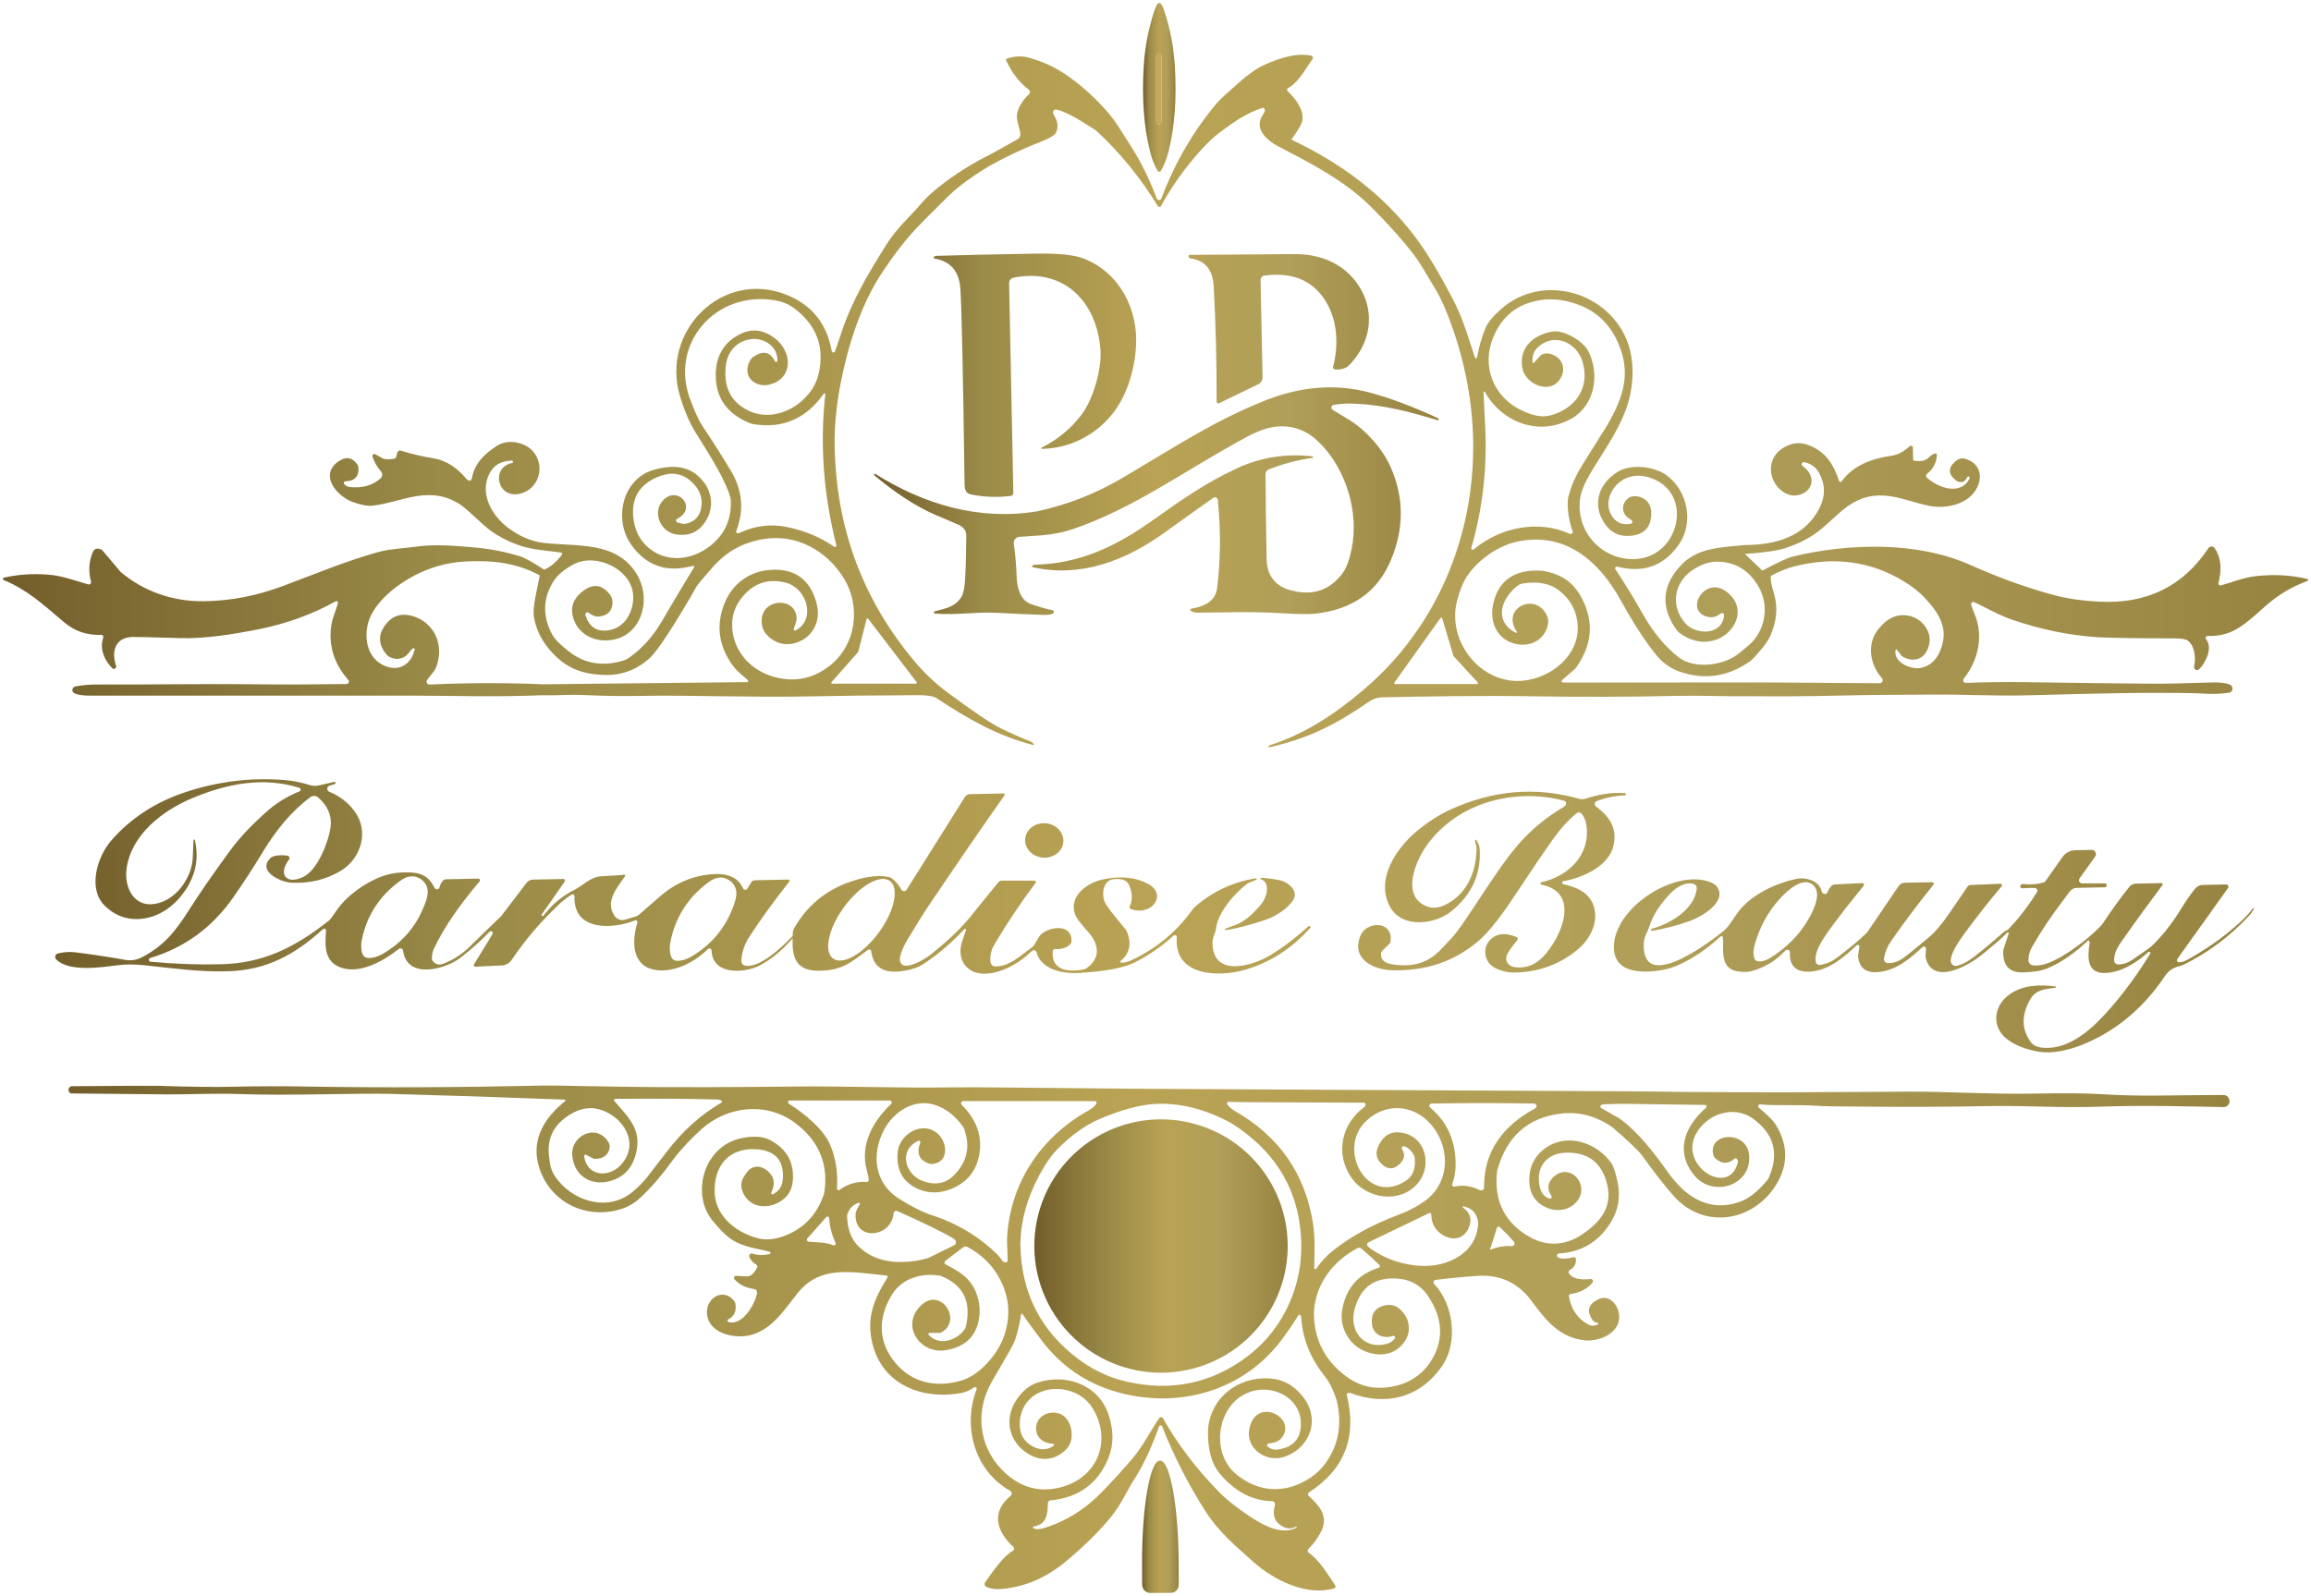
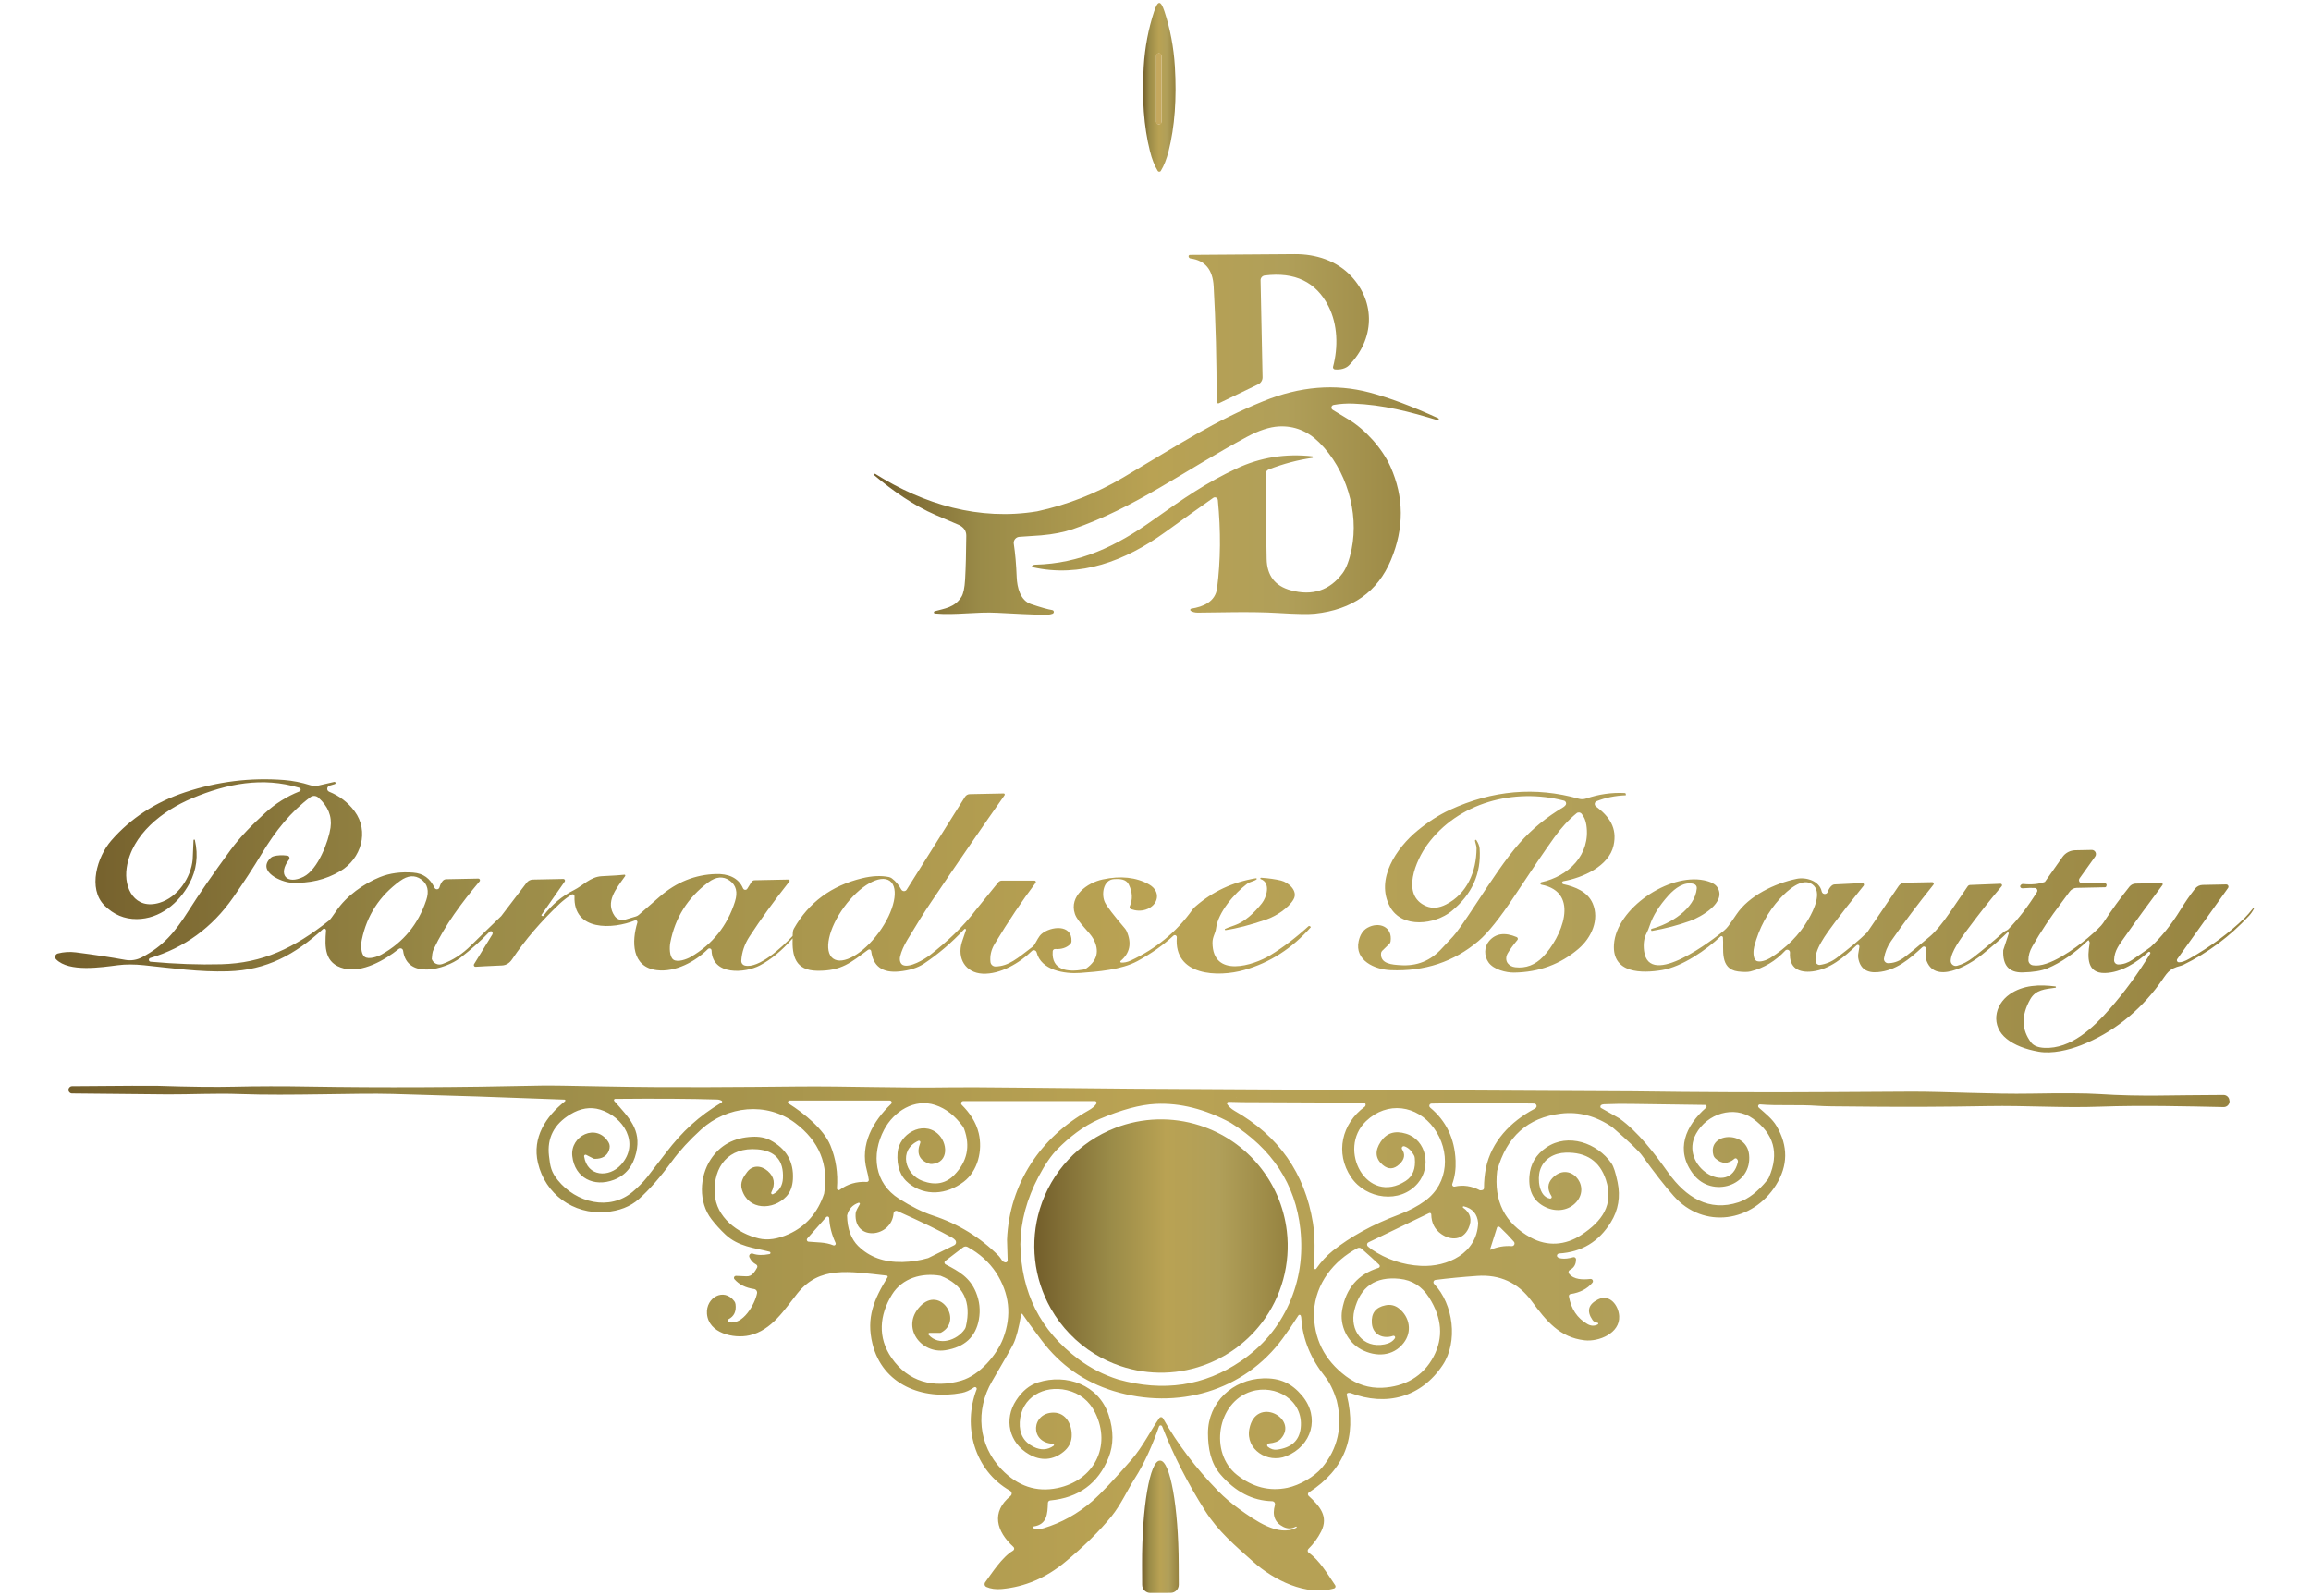
<svg xmlns="http://www.w3.org/2000/svg" width="595" height="411" viewBox="0 0 595 411" fill="none">
  <path d="M298.479 0.754C298.889 0.754 299.328 1.484 299.809 2.938C301.292 7.443 302.183 12.167 302.485 17.105C302.984 25.367 302.45 32.638 300.877 38.917C300.361 40.983 299.69 42.68 298.865 44.021C298.823 44.093 298.776 44.146 298.711 44.182C298.651 44.211 298.568 44.229 298.473 44.229C298.378 44.229 298.295 44.211 298.236 44.182C298.176 44.146 298.123 44.093 298.081 44.021C297.251 42.686 296.58 40.983 296.069 38.917C294.503 32.638 293.974 25.367 294.473 17.105C294.776 12.161 295.666 7.443 297.15 2.938C297.63 1.484 298.076 0.754 298.479 0.754ZM299.061 14.411C299.061 14.043 298.758 13.74 298.39 13.74H298.36C297.992 13.74 297.69 14.043 297.69 14.411V31.344C297.69 31.712 297.992 32.014 298.36 32.014H298.39C298.758 32.014 299.061 31.712 299.061 31.344V14.411Z" fill="url(#paint0_linear_34_1086)" />
-   <path d="M268.263 115.6C268.168 115.606 268.091 115.535 268.085 115.44C268.085 115.368 268.121 115.303 268.186 115.273C272.281 113.244 275.706 110.412 278.46 106.786C281.587 102.661 283.671 94.844 283.332 90.132C282.472 77.911 274.074 68.902 260.98 71.501C260.292 71.638 259.799 72.249 259.811 72.95L260.903 126.96C260.909 127.34 260.636 127.66 260.262 127.708C256.844 128.135 253.461 128.022 250.101 127.369C248.528 127.055 248.368 126.022 248.344 124.526C247.935 94.868 247.567 78.072 247.241 74.137C246.873 69.78 244.671 67.264 240.623 66.593C240.468 66.563 240.368 66.421 240.397 66.267C240.415 66.183 240.463 66.106 240.54 66.071L240.836 65.916C240.836 65.916 240.872 65.899 240.89 65.899C246.065 65.715 254.749 65.519 266.933 65.311C272.489 65.222 276.471 65.632 278.875 66.54C288.086 70.023 293.084 79.514 292.49 89.188C292.205 93.818 291.125 98.103 289.25 102.038C285.416 110.092 277.284 115.446 268.263 115.6Z" fill="url(#paint1_linear_34_1086)" />
  <path d="M313.857 103.836C313.644 103.943 313.383 103.854 313.276 103.634C313.246 103.575 313.228 103.504 313.234 103.439C313.252 92.91 313.003 82.998 312.474 73.703C312.231 69.436 310.255 67.056 306.539 66.563C306.278 66.528 306.07 66.332 306.023 66.077V66.059C305.987 65.869 306.106 65.685 306.296 65.643C306.32 65.643 306.343 65.637 306.361 65.637C315.495 65.56 324.505 65.495 333.372 65.442C338.761 65.412 344.109 67.091 347.872 71.11C354.27 77.959 353.849 87.431 347.338 94.067C346.447 94.981 344.958 95.266 343.694 95.135C343.385 95.106 343.165 94.827 343.201 94.524C343.201 94.494 343.207 94.471 343.219 94.441C344.554 89.402 344.429 83.585 342.038 78.873C338.856 72.617 333.384 69.976 325.627 70.949C325.004 71.027 324.541 71.561 324.553 72.184L325.063 97.153C325.075 97.925 324.642 98.637 323.947 98.969L313.863 103.836H313.857Z" fill="url(#paint2_linear_34_1086)" />
  <path d="M370.295 107.718C363.612 104.649 357.718 102.441 352.626 101.088C343.806 98.75 334.69 99.492 325.283 103.314C312.534 108.501 304.147 114.098 289.214 122.954C282.246 127.084 274.857 129.993 267.035 131.684C252.096 134.147 237.881 129.915 225.358 122.045C225.263 121.986 225.138 122.01 225.073 122.099H225.067C224.996 122.206 225.013 122.336 225.103 122.402C229.684 126.259 235.222 130.194 240.967 132.652C244.867 134.319 246.843 135.168 246.902 135.192C248.161 135.815 248.79 136.735 248.784 137.97C248.754 142.356 248.653 146.107 248.481 149.211C248.357 151.413 248.036 152.92 247.526 153.727C245.793 156.493 243.157 156.719 240.653 157.425C240.54 157.461 240.457 157.556 240.445 157.674C240.427 157.835 240.54 157.983 240.706 158.007C246.113 158.482 251.294 157.52 256.814 157.823C261.497 158.078 265.414 158.256 268.572 158.357C269.587 158.387 270.4 158.286 271.011 158.06C271.177 157.995 271.29 157.852 271.32 157.68C271.361 157.413 271.177 157.164 270.91 157.122C269.812 156.95 267.99 156.434 265.45 155.579C262.672 154.659 261.865 151.241 261.764 148.647C261.64 145.388 261.39 142.522 261.016 140.047C261.01 139.999 261.004 139.958 260.999 139.91C260.939 139.056 261.592 138.314 262.447 138.254L268.038 137.875C271.154 137.607 273.872 137.073 276.199 136.278C292.229 130.788 304.735 121.298 320.962 112.543C324.101 110.846 326.879 109.938 329.289 109.813C333.224 109.617 336.678 110.994 339.646 113.938C346.667 120.906 349.902 131.975 348.002 141.37C347.421 144.231 346.643 146.32 345.67 147.626C342.34 152.072 337.889 153.532 332.316 152.018C328.262 150.914 326.197 148.226 326.113 143.952C325.947 135.388 325.852 128.111 325.829 122.111C325.829 121.565 326.167 121.078 326.677 120.882C330.428 119.428 334.173 118.437 337.901 117.909C337.978 117.891 338.043 117.831 338.055 117.754C338.079 117.647 338.008 117.541 337.901 117.523C331.004 116.739 324.487 117.79 318.356 120.663C310.652 124.277 304.972 128.159 296.871 133.928C287.285 140.753 278.05 145.133 266.518 145.43C266.216 145.442 265.954 145.543 265.747 145.733C265.717 145.756 265.699 145.792 265.693 145.828C265.67 145.935 265.735 146.041 265.842 146.065C278.08 148.849 289.707 144.486 299.927 137.097C304.343 133.898 308.492 130.936 312.368 128.212C312.474 128.135 312.599 128.087 312.73 128.076C313.139 128.034 313.507 128.337 313.549 128.752C314.338 136.747 314.273 144.332 313.353 151.508C312.902 155.003 309.762 156.268 306.711 156.754C306.622 156.766 306.545 156.82 306.498 156.897C306.403 157.039 306.444 157.235 306.593 157.33C307.073 157.633 307.679 157.787 308.421 157.781C313.264 157.763 322.101 157.455 328.891 157.87C333.681 158.167 336.898 158.226 338.548 158.054C348.174 157.016 354.697 152.41 358.116 144.225C361.541 136.035 361.499 128.01 357.985 120.158C355.849 115.392 351.439 110.579 347.29 108.08C345.094 106.756 343.699 105.914 343.112 105.546C342.946 105.445 342.827 105.279 342.797 105.083C342.732 104.709 342.981 104.347 343.355 104.281C344.975 103.991 346.667 103.878 348.418 103.943C356.134 104.228 362.888 106.02 370.099 108.216C370.23 108.252 370.366 108.187 370.414 108.062C370.467 107.92 370.414 107.771 370.283 107.718H370.295Z" fill="url(#paint3_linear_34_1086)" />
-   <path d="M268.489 220.872C271.201 221.098 273.563 219.305 273.771 216.86C273.979 214.415 271.943 212.254 269.23 212.023C266.518 211.797 264.156 213.59 263.948 216.035C263.74 218.48 265.776 220.641 268.489 220.872Z" fill="url(#paint4_linear_34_1086)" />
  <path d="M337.414 238.648L337.171 238.494C337.088 238.446 336.981 238.452 336.91 238.517C333.645 241.497 330.357 243.996 327.051 246.008C322.695 248.655 312.261 251.973 312.172 242.832C312.154 241.277 312.931 240.399 313.086 239.111C313.596 234.909 317.875 230.048 321.063 227.626C321.781 227.074 322.831 226.985 323.496 226.493C323.555 226.457 323.585 226.38 323.567 226.309C323.543 226.22 323.454 226.166 323.365 226.184C317.418 227.152 312.201 229.585 307.726 233.49C307.435 233.74 307.18 234.019 306.967 234.327C302.907 240.013 297.607 244.37 291.072 247.397C290.217 247.788 289.41 247.954 288.645 247.895C288.585 247.889 288.532 247.859 288.496 247.818C288.407 247.723 288.419 247.569 288.514 247.486C290.918 245.473 291.44 242.915 290.069 239.811C289.962 239.568 289.82 239.342 289.648 239.141C286.722 235.704 285 233.449 284.478 232.386C283.534 230.452 283.968 226.552 286.87 226.398C288.253 226.321 289.921 226.368 290.615 227.781C291.583 229.751 291.666 231.627 290.876 233.407C290.87 233.425 290.864 233.437 290.858 233.455C290.763 233.74 290.912 234.042 291.191 234.137C292.508 234.594 293.761 234.636 294.942 234.268C298.277 233.223 299.061 229.585 295.826 227.769C292.538 225.917 288.556 225.496 283.891 226.493C279.866 227.353 275.213 230.784 276.745 235.348C277.486 237.55 280.549 239.995 281.54 241.871C283.113 244.856 282.519 247.343 279.771 249.331C279.51 249.515 279.214 249.64 278.893 249.699C274.982 250.376 270.649 249.949 271.035 244.981C271.065 244.637 271.361 244.381 271.7 244.411C273.261 244.506 274.519 244.114 275.48 243.236C275.718 243.022 275.854 242.72 275.872 242.399C276.038 237.912 270.519 238.541 268.186 240.506C267.414 241.153 266.975 242.263 266.34 243.272C266.186 243.509 265.996 243.717 265.776 243.889C261.954 246.779 259.746 248.839 256.298 248.898C255.639 248.904 255.081 248.411 255.01 247.753C254.838 246.132 255.194 244.583 256.078 243.117C259.651 237.188 263.165 231.947 266.619 227.383C266.667 227.318 266.696 227.241 266.696 227.158C266.696 226.956 266.524 226.795 266.322 226.795H257.942C257.586 226.795 257.247 226.956 257.022 227.229C253.532 231.496 251.645 233.823 251.348 234.22C247.852 238.844 243.781 242.553 239.472 245.942C238.059 247.046 234.219 249.337 232.468 248.53C231.815 248.221 231.518 247.29 231.756 246.304C232.059 245.028 232.676 243.604 233.619 242.025C235.94 238.138 237.976 234.891 239.739 232.291C246.962 221.596 253.265 212.432 258.636 204.8C258.672 204.746 258.69 204.687 258.69 204.622C258.69 204.461 258.553 204.337 258.393 204.343L249.674 204.521C249.176 204.533 248.719 204.794 248.451 205.215L233.43 229.14C233.358 229.253 233.257 229.348 233.133 229.413C232.747 229.627 232.26 229.478 232.047 229.092C231.412 227.911 230.604 226.956 229.631 226.22C229.4 226.048 229.132 225.929 228.848 225.87C226.824 225.46 224.533 225.567 221.975 226.184C214.069 228.089 208.211 232.416 204.395 239.158C204.246 239.426 204.157 239.716 204.133 240.019C204.11 240.369 204.092 240.713 204.074 241.052C201.243 244.067 195.367 249.48 191.794 248.667C191.213 248.536 190.815 248.002 190.856 247.408C190.993 245.212 191.693 243.141 192.963 241.194C195.854 236.749 199.278 232.024 203.237 227.015C203.285 226.962 203.308 226.89 203.303 226.819C203.303 226.653 203.16 226.517 202.994 226.522L194.263 226.7C193.949 226.712 193.658 226.873 193.492 227.134L192.394 228.891C192.328 228.997 192.227 229.081 192.115 229.128C191.8 229.259 191.438 229.11 191.308 228.802C190.132 225.97 187.343 225.003 184.351 225.092C178.974 225.246 174.137 227.187 169.846 230.926C166.712 233.663 164.92 235.217 164.469 235.603C164.255 235.787 164.006 235.924 163.739 236.007L160.931 236.844C159.928 237.146 158.842 236.761 158.249 235.9C155.78 232.297 158.545 228.997 160.949 225.632C160.985 225.585 160.997 225.525 160.991 225.466C160.973 225.341 160.854 225.252 160.729 225.276C160.011 225.377 158.094 225.508 154.978 225.656C151.987 225.798 150.105 228.072 147.773 229.235C144.74 230.742 142.111 232.95 139.897 235.853C139.832 235.942 139.713 235.959 139.624 235.9L139.381 235.722C139.381 235.722 139.357 235.68 139.375 235.663L145.387 227.039C145.44 226.968 145.464 226.879 145.464 226.79C145.464 226.552 145.262 226.368 145.031 226.368L137.191 226.528C136.555 226.54 135.962 226.843 135.576 227.353L129.042 235.924C126.371 238.476 123.783 240.998 121.278 243.479C119.023 245.729 116.554 247.325 113.871 248.275C112.767 248.667 111.556 248.097 111.165 246.993C111.147 246.951 111.188 246.536 111.289 245.741C111.343 245.295 111.461 244.862 111.657 244.453C114.518 238.328 118.857 232.464 123.48 226.979C123.546 226.902 123.581 226.801 123.575 226.7C123.575 226.463 123.373 226.267 123.136 226.273L114.898 226.439C114.56 226.439 114.233 226.594 114.008 226.843C113.634 227.252 113.343 227.816 113.147 228.534C113.1 228.724 112.963 228.885 112.791 228.968C112.453 229.128 112.043 228.986 111.877 228.647C110.726 226.244 109.022 224.932 106.369 224.73C103.188 224.481 100.327 224.872 97.787 225.899C93.775 227.526 89.199 230.683 86.54 234.654C85.62 236.019 85.014 236.82 84.718 237.057C75.773 244.144 67.66 248.049 56.935 248.328C51.267 248.483 45.213 248.263 38.773 247.681C38.572 247.664 38.405 247.521 38.346 247.325C38.269 247.064 38.417 246.791 38.678 246.72C47.498 244.079 54.608 238.891 60.009 231.17C62.787 227.193 65.244 223.424 67.387 219.857C70.912 213.975 74.93 208.996 79.916 205.292C80.515 204.847 81.346 204.877 81.916 205.369C84.456 207.595 85.519 210.195 85.097 213.156C84.593 216.664 81.88 223.923 78.159 225.798C73.779 227.988 71.476 225.187 74.408 221.377C74.479 221.288 74.521 221.181 74.533 221.068C74.58 220.718 74.331 220.397 73.987 220.356C72.657 220.178 71.476 220.231 70.432 220.516C70.123 220.599 69.838 220.765 69.618 220.991C66.14 224.451 72.384 227.193 74.99 227.324C79.661 227.555 83.875 226.564 87.632 224.332C92.979 221.157 95.134 214.082 91.276 208.901C89.59 206.646 87.418 204.978 84.753 203.892C84.528 203.797 84.35 203.607 84.278 203.375C84.148 202.942 84.391 202.473 84.83 202.337L86.178 201.933C86.332 201.891 86.427 201.737 86.385 201.577C86.344 201.417 86.189 201.328 86.029 201.369L82.017 202.289C81.305 202.455 80.557 202.426 79.857 202.206C77.607 201.494 75.376 201.055 73.168 200.877C64.532 200.2 56.039 201.25 47.67 204.028C40.073 206.551 33.693 210.681 28.66 216.45C25.015 220.617 22.541 228.849 26.903 233.194C29.265 235.55 32.043 236.713 35.23 236.695C41.165 236.648 46.05 232.582 48.75 227.567C50.62 224.077 51.095 220.344 50.175 216.361C50.169 216.266 50.08 216.195 49.985 216.201C49.89 216.207 49.819 216.296 49.825 216.391C49.706 219.317 49.635 220.967 49.605 221.341C49.172 226.006 45.777 231.093 41.046 232.505C34.815 234.369 31.805 228.897 32.618 223.49C33.924 214.836 41.907 208.747 49.445 205.583C58.419 201.808 67.648 199.992 77.055 202.877C77.204 202.918 77.322 203.031 77.376 203.173C77.477 203.429 77.346 203.714 77.091 203.814C73.826 205.108 70.853 206.984 68.176 209.435C65.12 212.225 61.932 215.382 59.345 218.914C54.828 225.092 51.255 230.262 48.62 234.428C44.934 240.256 41.972 243.663 36.601 246.506C35.206 247.242 33.74 247.474 32.203 247.195C28.529 246.524 24.297 245.883 19.52 245.266C17.953 245.07 16.415 245.165 14.896 245.557C14.736 245.598 14.587 245.681 14.469 245.8C14.118 246.156 14.118 246.732 14.469 247.082C17.804 250.418 26.09 249.112 30.357 248.572C32.357 248.316 34.595 248.322 37.076 248.578C44.602 249.361 51.297 250.352 58.68 250.139C68.71 249.848 75.963 245.824 83.162 239.271C83.257 239.182 83.388 239.141 83.513 239.153C83.768 239.176 83.958 239.396 83.94 239.657C83.596 243.883 83.489 248.168 88.587 249.426C93.24 250.572 99.021 247.319 102.666 244.387C102.766 244.31 102.879 244.257 103.004 244.239C103.384 244.186 103.734 244.453 103.781 244.833C104.773 252.346 114.678 249.64 118.507 246.684C121.266 244.554 123.771 242.322 126.009 239.989C126.02 239.972 126.038 239.96 126.056 239.948C126.276 239.764 126.59 239.782 126.762 239.989C126.851 240.108 126.863 240.31 126.792 240.601L122.056 248.299C122.008 248.382 121.985 248.471 121.991 248.566C122.008 248.815 122.222 248.999 122.465 248.975C123.385 248.904 125.641 248.791 129.231 248.637C130.306 248.589 131.184 248.049 131.879 247.011C135.214 242.037 139.286 237.283 144.087 232.748C144.918 231.965 145.933 231.182 147.144 230.392C147.233 230.333 147.334 230.303 147.441 230.309C147.714 230.321 147.927 230.552 147.915 230.825C147.559 239.894 157.809 239.337 163.495 237.034C163.59 236.992 163.697 236.986 163.798 237.022C164.035 237.093 164.172 237.354 164.101 237.592C162.629 242.375 162.54 249.023 169.098 249.842C173.864 250.435 179.028 247.658 182.268 244.411C182.369 244.31 182.5 244.251 182.642 244.251C182.945 244.245 183.2 244.482 183.206 244.785C183.402 251.32 191.877 250.613 195.622 248.637C198.56 247.094 201.38 244.761 204.068 241.663C203.926 246.209 204.727 249.925 210.419 249.996C216.698 250.079 219.084 247.854 223.5 244.613C223.571 244.565 223.648 244.53 223.731 244.518C224.01 244.482 224.272 244.678 224.307 244.957C224.806 248.857 227.198 250.596 231.489 250.18C234.136 249.919 236.273 249.248 237.893 248.168C241.62 245.687 245.08 242.726 248.273 239.289C248.339 239.224 248.44 239.2 248.529 239.224C248.659 239.265 248.736 239.408 248.695 239.538C248.178 241.034 247.828 242.079 247.644 242.672C246.38 246.791 248.558 250.536 253.004 250.75C257.479 250.964 262.53 248.02 265.664 244.922C265.758 244.827 265.877 244.761 266.002 244.732C266.4 244.631 266.797 244.874 266.898 245.272C268.049 249.866 274.062 250.863 278.139 250.554C282.573 250.234 288.74 249.753 292.865 247.509C296.515 245.515 299.601 243.337 302.117 240.963C302.224 240.868 302.367 240.814 302.509 240.826C302.794 240.85 303.008 241.099 302.99 241.384C302.183 251.343 313.566 251.741 320.386 249.788C326.968 247.913 332.654 244.257 337.456 238.826C337.456 238.826 337.467 238.814 337.467 238.808C337.503 238.755 337.485 238.684 337.432 238.648H337.414ZM109.74 231.829C107.687 238.007 103.864 242.666 98.268 245.8C97.253 246.37 94.926 247.189 93.876 246.417C92.837 245.663 92.914 243.2 93.145 242.055C94.439 235.769 97.716 230.713 102.986 226.885C104.998 225.424 106.826 225.294 108.464 226.487C110.102 227.686 110.53 229.466 109.746 231.823L109.74 231.829ZM189.236 232.167C187.242 238.446 183.437 243.212 177.817 246.459C176.796 247.046 174.452 247.907 173.377 247.147C172.315 246.393 172.356 243.901 172.582 242.737C173.805 236.363 177.051 231.199 182.328 227.258C184.346 225.751 186.191 225.597 187.865 226.784C189.539 227.971 189.996 229.769 189.23 232.167H189.236ZM226.272 240.144C222.236 245.657 216.959 248.667 214.484 246.856C212.015 245.046 213.286 239.111 217.321 233.591C221.357 228.077 226.634 225.068 229.109 226.879C231.578 228.689 230.308 234.624 226.272 240.144Z" fill="url(#paint5_linear_34_1086)" />
  <path d="M324.635 226.421C327.241 227.389 326.078 231.128 324.903 232.606C323.009 234.992 320.576 237.36 317.846 238.304C316.38 238.814 315.572 239.117 315.412 239.224C315.359 239.259 315.329 239.325 315.341 239.396C315.359 239.485 315.442 239.55 315.537 239.532C318.392 239.129 321.899 238.221 326.054 236.796C328.541 235.941 331.799 233.823 333.046 231.603C334.268 229.454 331.74 227.246 329.817 226.778C328.404 226.433 326.701 226.19 324.713 226.053C324.612 226.03 324.505 226.095 324.481 226.196C324.457 226.297 324.523 226.404 324.624 226.427L324.635 226.421Z" fill="url(#paint6_linear_34_1086)" />
  <path d="M410.892 207.66C410.779 207.577 410.69 207.465 410.636 207.334C410.482 206.942 410.672 206.497 411.064 206.337C413.384 205.417 415.883 204.912 418.56 204.817C418.56 204.817 418.589 204.806 418.589 204.788V204.521C418.589 204.372 418.471 204.248 418.322 204.236C414.957 204.058 411.633 204.533 408.357 205.654C407.758 205.856 407.117 205.874 406.505 205.708C395.341 202.538 384.254 203.5 373.257 208.58C370.497 209.856 367.761 211.607 365.042 213.827C359.481 218.373 354.074 226.439 357.843 233.473C360.947 239.247 369.494 238.096 373.719 234.648C378.99 230.351 381.4 224.973 380.949 218.51C380.901 217.875 380.622 217.157 380.112 216.361C380.082 216.314 380.029 216.278 379.969 216.272C379.862 216.261 379.773 216.338 379.761 216.444C379.732 216.747 380.159 217.756 380.159 218.468C380.112 224.499 377.726 230.161 372.313 232.927C370.479 233.87 368.775 234.019 367.209 233.372C360.496 230.57 364.668 221.383 367.44 217.572C375.387 206.634 389.899 202.877 402.665 206.194C402.784 206.224 402.891 206.283 402.986 206.372C403.283 206.651 403.3 207.114 403.027 207.411C402.832 207.625 402.659 207.773 402.517 207.862C398.155 210.444 394.386 213.536 391.205 217.139C387.721 221.092 383.952 226.801 379.732 233.217C376.847 237.603 374.966 240.268 374.082 241.2C373.233 242.085 372.289 243.099 371.25 244.233C368.33 247.438 364.846 248.868 360.46 248.56C358.591 248.429 355.314 248.293 355.57 245.503C355.587 245.26 355.7 245.034 355.872 244.862L357.724 243.064C357.884 242.904 357.991 242.702 358.021 242.482C358.603 238.618 354.994 237.265 352.032 238.951C350.911 239.598 350.169 240.743 349.807 242.381C348.715 247.361 353.955 249.682 358.045 249.848C366.793 250.21 374.337 247.705 380.664 242.334C383.091 240.268 386.195 236.387 389.97 230.683C394.356 224.036 397.739 219.056 400.113 215.744C401.906 213.24 403.841 211.133 405.918 209.435C406.304 209.12 406.867 209.174 407.194 209.56C407.841 210.319 408.25 211.281 408.428 212.444C409.598 220.089 403.829 225.697 396.849 227.199C396.724 227.229 396.629 227.33 396.6 227.454C396.564 227.632 396.677 227.804 396.855 227.84C407.105 229.828 401.929 241.586 397.3 246.382C395.24 248.518 392.849 249.42 390.118 249.094C389.305 248.999 388.67 248.667 388.213 248.097C387.673 247.426 387.661 246.399 388.178 245.521C388.753 244.542 389.584 243.396 390.67 242.09C390.7 242.055 390.73 242.007 390.748 241.966C390.848 241.717 390.73 241.432 390.48 241.331C387.424 240.043 385.062 240.387 383.388 242.352C382.058 243.907 382.094 246.227 383.234 247.842C384.539 249.711 387.804 250.489 389.798 250.465C396.232 250.376 401.781 248.328 406.452 244.316C409.734 241.497 411.865 236.826 410.055 232.648C408.761 229.65 405.568 228.374 402.487 227.704C402.333 227.668 402.214 227.549 402.191 227.395C402.155 227.181 402.291 226.979 402.505 226.944C407.473 226.065 414.245 223.092 415.432 217.738C416.447 213.192 414.31 210.236 410.892 207.678V207.66Z" fill="url(#paint7_linear_34_1086)" />
  <path d="M580.324 233.811H580.318C580.27 233.769 580.193 233.781 580.151 233.835C579.237 234.986 578.484 235.841 577.902 236.41C573.908 240.292 569.148 243.8 563.628 246.928C562.536 247.551 561.651 247.854 560.981 247.83C560.874 247.83 560.779 247.794 560.69 247.735C560.452 247.569 560.399 247.236 560.565 246.993L573.646 228.689C573.724 228.588 573.759 228.463 573.753 228.333C573.741 228.018 573.48 227.769 573.166 227.781L567.094 227.905C566.334 227.917 565.616 228.279 565.141 228.879C563.776 230.624 562.524 232.44 561.372 234.333C559.087 238.078 556.369 241.455 553.686 243.907C553.532 244.049 551.977 245.141 549.009 247.177C547.876 247.954 546.677 248.358 545.407 248.382C545.389 248.382 545.371 248.382 545.353 248.382C544.76 248.37 544.291 247.877 544.303 247.284C544.362 244.761 545.704 243.218 547.122 241.182C549.929 237.164 553.14 232.748 556.755 227.935C556.802 227.876 556.82 227.804 556.82 227.733C556.814 227.561 556.666 227.425 556.494 227.431L549.864 227.561C549.241 227.573 548.653 227.864 548.262 228.345C545.834 231.377 543.573 234.511 541.466 237.734C541.021 238.423 539.685 239.716 537.471 241.61C534.421 244.132 527.459 249.349 523.346 248.589C522.723 248.477 522.26 247.937 522.248 247.302C522.224 246.144 522.556 244.963 523.245 243.752C525.471 239.871 527.928 236.179 530.604 232.665L532.878 229.597C533.305 229.021 533.976 228.671 534.694 228.659L541.964 228.505C542.125 228.505 542.267 228.392 542.303 228.238L542.362 228.018C542.368 227.988 542.374 227.953 542.374 227.917C542.374 227.686 542.19 227.496 541.964 227.496H536.071C535.905 227.496 535.744 227.442 535.608 227.347C535.24 227.092 535.157 226.588 535.412 226.22L539.43 220.593C539.567 220.403 539.638 220.166 539.632 219.928C539.614 219.329 539.116 218.86 538.522 218.878L534.302 218.961C532.99 218.991 531.774 219.638 531.014 220.706L526.491 227.122C524.895 227.709 523.025 227.888 520.877 227.662C520.728 227.644 520.58 227.68 520.467 227.769C520.337 227.864 520.242 227.959 520.182 228.054C520.129 228.137 520.111 228.232 520.123 228.333C520.159 228.594 520.426 228.79 520.716 228.772C522.182 228.659 523.251 228.635 523.927 228.695C524.034 228.701 524.141 228.736 524.23 228.796C524.551 228.997 524.646 229.419 524.444 229.739C522.123 233.467 519.666 236.654 517.084 239.301C516.734 239.657 516.277 239.699 515.962 239.972C513.108 242.5 510.484 244.684 508.104 246.524C506.668 247.64 505.249 248.37 503.866 248.72C503.754 248.75 503.635 248.762 503.522 248.762C502.798 248.75 502.222 248.15 502.234 247.426C502.294 245.129 504.864 241.651 506.359 239.639C509.38 235.556 512.377 231.757 515.357 228.238C515.422 228.161 515.458 228.066 515.452 227.965C515.44 227.757 515.262 227.591 515.054 227.603L507.244 227.917C506.965 227.929 506.709 228.077 506.573 228.321C506.448 228.529 504.923 230.754 502.015 235.004C500.009 237.918 498.293 239.978 496.857 241.188C493.201 244.269 490.88 246.15 489.895 246.827C488.708 247.64 487.456 248.049 486.138 248.055C486.079 248.055 486.013 248.055 485.954 248.043C485.366 247.948 484.963 247.391 485.064 246.809C485.331 245.218 485.918 243.758 486.838 242.429C490.097 237.728 493.747 232.867 497.789 227.846C497.848 227.769 497.878 227.68 497.878 227.585C497.872 227.359 497.688 227.187 497.462 227.193L490.376 227.33C489.764 227.342 489.195 227.656 488.85 228.161L480.814 239.995C480.761 240.067 480.707 240.138 480.648 240.203C478.689 242.12 476.084 244.292 472.831 246.726C471.543 247.687 470.125 248.275 468.576 248.495C468.071 248.566 467.602 248.233 467.496 247.741C466.878 244.827 470.208 240.518 472.422 237.526C474.024 235.36 476.487 232.226 479.817 228.113C479.888 228.03 479.918 227.923 479.912 227.816C479.894 227.585 479.698 227.413 479.467 227.425L472.327 227.775C472.084 227.787 471.852 227.876 471.662 228.036C471.187 228.428 470.825 228.986 470.57 229.704C470.475 229.971 470.25 230.167 469.977 230.226C469.543 230.315 469.122 230.036 469.027 229.603C468.457 226.837 464.961 225.834 462.575 226.333C456.961 227.49 450.284 230.665 447.049 235.52C446.194 236.796 445.494 237.799 444.954 238.523C444.633 238.945 444.271 239.325 443.874 239.657C441.553 241.604 424.531 254.905 423.284 244.88C423.065 243.117 423.267 241.639 423.878 240.446C424.222 239.776 424.519 239.064 424.762 238.31C425.558 235.841 427.178 233.253 429.611 230.558C431.238 228.76 433.677 226.938 436.116 227.662C436.597 227.804 436.906 228.267 436.864 228.766C436.401 234.12 429.896 238.019 425.231 239.2C425.16 239.218 425.107 239.283 425.107 239.354V239.574C425.107 239.574 425.112 239.592 425.118 239.598C425.13 239.687 425.219 239.752 425.314 239.74C428.691 239.158 431.956 238.304 435.107 237.176C437.897 236.179 444.663 232.386 442.152 228.505C441.612 227.674 440.467 227.074 438.71 226.712C429.694 224.849 416.144 233.93 415.539 243.254C415.052 250.774 422.774 250.685 427.949 249.818C433.066 248.969 439.398 244.589 442.942 241.194C443.007 241.135 443.084 241.099 443.173 241.087C443.387 241.07 443.577 241.224 443.595 241.438C443.862 244.257 442.609 249.569 447.506 250.18C448.93 250.352 449.999 250.346 450.717 250.162C454.183 249.272 457.162 247.486 459.649 244.809C459.792 244.649 460 244.571 460.213 244.583C460.593 244.613 460.884 244.945 460.854 245.325C460.581 249.349 463.216 250.602 466.694 250.162C471.116 249.598 474.665 246.631 478.007 243.45C478.102 243.361 478.232 243.319 478.363 243.337C478.6 243.372 478.767 243.592 478.731 243.829L478.428 245.705C478.375 246.037 478.381 246.376 478.434 246.714C478.885 249.397 480.565 250.613 483.473 250.352C488.174 249.943 491.563 247.052 494.976 243.901C495.065 243.818 495.183 243.77 495.302 243.764C495.599 243.746 495.854 243.972 495.872 244.275C495.907 245.058 495.605 246.091 495.866 246.957C497.896 253.83 506.899 248.619 510.312 245.853C513.345 243.39 515.505 241.503 516.781 240.203C516.847 240.138 516.942 240.114 517.031 240.144C517.149 240.185 517.209 240.322 517.167 240.44L515.784 244.637C515.772 244.678 515.766 244.72 515.761 244.767C515.594 248.619 517.262 250.507 520.77 250.423C523.506 250.358 525.631 250.008 527.144 249.379C530.646 247.913 534.166 245.491 537.697 242.108C537.762 242.191 537.822 242.263 537.863 242.328C537.994 242.506 538.047 242.731 538.006 242.951C537.4 246.572 537.305 250.691 541.964 250.578C546.119 250.471 550.155 247.877 553.105 245.195C553.212 245.111 553.354 245.094 553.473 245.159C553.633 245.248 553.686 245.444 553.603 245.604C550.434 250.78 546.962 255.528 543.175 259.849C538.926 264.709 533.157 270.176 526.373 269.861C524.723 269.784 523.571 269.315 522.918 268.449C520.455 265.19 520.384 261.499 522.705 257.374C524.129 254.833 526.563 254.75 529.18 254.376C529.275 254.376 529.346 254.299 529.346 254.21C529.346 254.121 529.269 254.044 529.18 254.044C525.168 253.516 520.883 253.646 517.44 256.05C513.398 258.869 512.538 264.264 516.663 267.552C518.645 269.131 521.393 270.229 524.901 270.846C528.355 271.452 532.628 270.419 535.762 269.196C543.905 266.033 550.754 260.507 555.965 253.397C558.049 250.554 558.167 249.551 561.568 248.69C561.758 248.637 561.948 248.566 562.132 248.477C568.471 245.384 574.103 241.176 579.036 235.853C579.534 235.312 579.967 234.689 580.329 233.977C580.365 233.912 580.347 233.829 580.294 233.787L580.324 233.811ZM465.579 236.79C463.216 240.814 459.922 244.138 455.702 246.756C454.919 247.242 452.948 248.014 452.1 247.379C451.251 246.756 451.411 244.649 451.649 243.758C452.919 238.957 455.139 234.838 458.302 231.395C460.207 229.318 464.012 225.834 466.623 227.763C469.235 229.692 467.003 234.351 465.579 236.784V236.79Z" fill="url(#paint8_linear_34_1086)" />
  <path d="M573.991 283.494C573.991 282.657 573.308 281.987 572.483 281.993C559.028 282.01 551.455 282.473 540.475 281.761C536.979 281.536 531.156 281.5 522.996 281.648C512.983 281.832 500.84 281.114 492.198 281.138C490.358 281.138 483.693 281.179 472.208 281.251C454.978 281.363 437.743 281.298 420.501 281.055L321.365 280.55C301.37 280.479 281.374 280.331 261.384 280.099C253.408 280.01 248.042 279.992 245.294 280.028C231.329 280.259 217.761 279.678 205.036 279.814C192.222 279.945 172.202 280.141 155.394 279.791C146.491 279.607 141.197 279.535 139.505 279.577C118.168 280.052 98.315 280.135 79.952 279.838C72.735 279.713 66.164 279.725 60.253 279.868C55.481 279.986 48.923 279.909 40.56 279.636C39.124 279.589 31.788 279.624 18.552 279.737C18.048 279.743 17.638 280.153 17.632 280.657V280.693C17.627 281.185 18.018 281.589 18.517 281.601C30.346 281.731 38.572 281.814 43.183 281.844C48.745 281.874 55.564 281.524 61.672 281.755C74.764 282.236 91.407 281.464 101.004 281.725C115.337 282.111 130.11 282.598 145.328 283.191C145.405 283.191 145.47 283.227 145.518 283.286C145.595 283.393 145.571 283.542 145.464 283.619C140.532 287.524 136.971 292.949 138.497 299.484C140.366 307.508 147.595 312.808 155.893 312.149C159.424 311.87 162.291 310.748 164.487 308.796C167.152 306.422 170 303.169 173.027 299.032C174.998 296.35 177.497 293.631 180.524 290.877C187.224 284.782 197.385 283.696 204.709 289.192C210.924 293.857 213.416 299.923 212.182 307.407C210.532 312.357 207.499 315.829 203.077 317.823C200.228 319.111 197.664 319.485 195.373 318.945C189.949 317.669 184.352 313.502 184.019 307.413C183.628 300.356 187.634 295.37 195.017 295.994C199.617 296.379 201.807 298.866 201.576 303.442C201.481 305.365 200.638 306.73 199.041 307.543C198.946 307.591 198.84 307.591 198.745 307.543C198.572 307.46 198.501 307.259 198.584 307.086C199.676 304.914 199.38 303.08 197.682 301.591C196.014 300.119 193.771 299.988 192.382 301.798C191.361 303.134 190.465 304.511 191.017 306.345C192.649 311.781 199.095 311.728 202.466 308.119C203.475 307.039 204.039 305.573 204.146 303.709C204.401 299.193 202.46 295.839 198.329 293.643C197.059 292.973 195.51 292.676 193.676 292.759C188.946 292.973 185.379 294.925 182.963 298.611C180.09 303.003 179.776 309.585 183.183 314.001C184.269 315.408 185.479 316.737 186.815 317.984C190.085 321.034 194.222 321.372 198.127 322.352C198.246 322.381 198.341 322.476 198.365 322.601C198.4 322.773 198.288 322.945 198.109 322.975C196.376 323.307 194.94 323.266 193.806 322.85C193.634 322.785 193.444 322.797 193.284 322.868C192.94 323.028 192.792 323.432 192.946 323.776C193.326 324.613 193.901 325.236 194.661 325.64C194.661 325.64 194.661 325.64 194.667 325.64C194.97 325.8 195.083 326.18 194.916 326.483C194.317 327.599 193.741 328.275 193.183 328.513C192.869 328.655 192.519 328.714 192.168 328.697L189.498 328.584C189.367 328.584 189.242 328.625 189.147 328.708C188.928 328.892 188.904 329.219 189.088 329.438C190.287 330.815 191.978 331.658 194.151 331.973C194.163 331.973 194.18 331.973 194.192 331.979C194.685 332.074 195.005 332.548 194.916 333.041C194.388 335.825 191.254 341.422 187.604 340.49C187.491 340.466 187.402 340.389 187.349 340.288C187.254 340.092 187.331 339.855 187.527 339.76C188.999 339.018 189.61 337.718 189.373 335.872C189.337 335.587 189.225 335.314 189.052 335.089C186.358 331.522 181.717 334.175 182.019 338.306C182.393 343.356 188.898 344.799 192.934 343.902C198.721 342.626 202.062 337.124 205.303 333.089C211.036 325.96 218.461 327.438 228.29 328.507C228.331 328.507 228.373 328.524 228.409 328.548C228.551 328.631 228.593 328.815 228.51 328.946C225.008 334.626 222.972 339.356 224.634 346.098C227.222 356.586 237.483 360.652 247.621 358.723C248.642 358.527 249.692 358.052 250.761 357.304C250.885 357.215 251.045 357.197 251.188 357.251C251.419 357.346 251.532 357.607 251.437 357.838C247.799 367.287 250.832 378.712 260.061 383.923C260.15 383.971 260.227 384.036 260.292 384.119C260.577 384.469 260.524 384.98 260.174 385.265C255.087 389.419 256.553 394.399 260.916 398.387C260.957 398.423 260.993 398.471 261.022 398.512C261.201 398.797 261.111 399.171 260.827 399.343C257.936 401.064 255.414 405.088 253.633 407.51C253.603 407.551 253.574 407.599 253.556 407.646C253.378 408.038 253.55 408.501 253.942 408.679C255.058 409.178 256.387 409.356 257.924 409.219C263.865 408.673 269.296 406.364 274.222 402.287C279.065 398.275 283.06 394.34 286.194 390.476C288.585 387.526 290.313 383.65 292.087 380.879C294.734 376.766 296.847 371.804 298.402 367.37C298.444 367.251 298.539 367.151 298.657 367.109C298.883 367.02 299.132 367.133 299.221 367.358C302.124 374.801 305.821 382.06 310.308 389.123C313.644 394.375 317.917 397.978 322.6 402.162C327.924 406.922 336.298 411.13 343.474 409.071C343.527 409.053 343.575 409.035 343.616 409.005C343.86 408.839 343.925 408.507 343.765 408.264C341.883 405.527 339.794 401.877 336.957 399.889C336.922 399.865 336.892 399.842 336.862 399.812C336.613 399.557 336.625 399.147 336.88 398.898C338.198 397.604 339.284 396.114 340.138 394.435C342.151 390.464 339.711 387.817 336.922 385.229C336.886 385.199 336.856 385.164 336.833 385.122C336.66 384.861 336.744 384.511 337.005 384.339C346.157 378.457 349.409 370.112 346.768 359.31C346.649 358.841 346.946 358.645 347.646 358.723C356.941 362.29 365.921 359.85 371.447 351.547C375.429 345.576 374.236 335.854 369.221 330.643C369.132 330.548 369.072 330.43 369.061 330.305C369.019 329.973 369.251 329.676 369.583 329.628C372.865 329.207 376.438 328.863 380.314 328.59C386.184 328.18 390.855 330.341 394.333 335.059C398.107 340.187 401.532 344.443 408.001 345.179C411.622 345.588 417.124 343.38 416.88 338.947C416.72 336.133 414.417 333.148 411.414 334.655C408.915 335.914 408.452 337.671 410.013 339.932C410.292 340.341 410.72 340.579 411.295 340.65C411.378 340.656 411.444 340.709 411.479 340.781C411.533 340.893 411.479 341.03 411.373 341.083C410.488 341.54 409.598 341.511 408.696 340.982C406.078 339.469 404.494 337.095 403.936 333.86V333.848C403.894 333.563 404.09 333.302 404.375 333.261C406.802 332.893 408.678 331.919 409.99 330.341C410.097 330.216 410.144 330.056 410.126 329.895C410.091 329.575 409.794 329.343 409.473 329.379C407.55 329.587 405.241 329.599 403.983 328.032C403.954 327.996 403.936 327.961 403.912 327.925C403.752 327.604 403.87 327.219 404.185 327.058C405.247 326.506 405.776 325.598 405.77 324.322C405.77 324.269 405.764 324.221 405.746 324.168C405.657 323.865 405.342 323.693 405.034 323.776C403.847 324.115 402.832 324.221 402.007 324.103C401.49 324.031 401.152 323.895 400.98 323.699C400.903 323.61 400.861 323.497 400.861 323.379C400.861 323.082 401.117 322.827 401.431 322.809C407.212 322.459 411.646 319.782 414.732 314.784C416.667 311.645 417.248 308.208 416.477 304.475C415.972 302.03 415.45 300.409 414.898 299.614C411.254 294.35 403.71 291.703 398.137 295.501C395.448 297.329 393.988 299.804 393.769 302.92C393.484 306.825 394.902 309.496 398.03 310.938C400.731 312.191 403.965 311.799 405.942 309.466C409.634 305.08 403.93 298.89 399.662 303.419C398.404 304.76 398.333 306.303 399.449 308.048C399.502 308.137 399.526 308.238 399.508 308.339C399.467 308.564 399.253 308.713 399.033 308.671C396.19 308.161 395.816 303.608 396.481 301.436C397.395 298.433 400.149 296.937 403.099 296.854C408.423 296.7 411.877 299.026 413.456 303.822C415.598 310.321 412.411 314.553 407.176 318.013C403.034 320.761 398.339 321.04 394.107 318.714C387.436 315.046 384.551 309.318 385.46 301.525C387.869 292.717 393.341 287.809 401.882 286.788C406.482 286.236 410.88 287.394 415.07 290.248C419.373 293.97 421.949 296.427 422.804 297.626C425.872 301.899 428.573 305.359 430.917 308.006C438.657 316.725 451.293 314.695 457.246 305.193C460.362 300.208 460.415 295.145 457.406 289.999C456.343 288.189 454.622 286.842 452.812 285.239C452.693 285.138 452.634 284.99 452.652 284.835C452.675 284.58 452.907 284.396 453.162 284.42C457.548 284.818 462.819 284.426 467.988 284.788C468.938 284.853 470.172 284.895 471.686 284.919C491.349 285.15 500.098 285.055 511.873 284.859C521.702 284.681 530.901 285.37 540.813 285.002C551.437 284.61 563.462 284.93 572.507 285.114C572.513 285.114 572.525 285.114 572.531 285.114C573.356 285.114 574.026 284.45 574.032 283.625V283.482C574.032 283.482 574.032 283.482 574.032 283.476L573.991 283.494ZM185.806 283.921C179.912 287.423 175.615 291.418 171.443 296.908C170.238 298.486 168.624 300.576 166.6 303.175C165.537 304.546 164 305.983 162.932 306.891C156.937 311.971 148.313 309.745 143.63 303.947C141.915 301.816 141.66 300.493 141.345 297.679C140.811 293.085 142.639 289.518 146.83 286.984C149.435 285.405 151.999 284.996 154.51 285.755C160.528 287.566 164.867 294.504 159.857 300C156.836 303.312 151.216 303.122 150.391 297.816C150.379 297.739 150.391 297.656 150.426 297.584C150.521 297.4 150.747 297.329 150.931 297.424L152.723 298.338C152.848 298.409 152.99 298.445 153.133 298.445C155.014 298.463 156.231 297.75 156.777 296.308C157.08 295.495 157.044 294.777 156.664 294.16C153.578 289.109 146.735 292.504 147.346 297.768C147.987 303.341 152.895 305.816 158.071 303.84C161.068 302.689 162.985 300.356 163.804 296.836C165.187 290.919 161.935 287.851 158.16 283.553C158.106 283.494 158.071 283.411 158.077 283.328C158.077 283.144 158.225 283.002 158.409 283.002C169.045 282.901 177.805 282.954 184.69 283.168C185.076 283.18 185.45 283.286 185.812 283.494C185.847 283.518 185.883 283.548 185.901 283.583C185.966 283.696 185.925 283.838 185.812 283.904L185.806 283.921ZM318.6 281.672C318.558 281.708 318.523 281.755 318.493 281.797C318.528 281.749 318.558 281.708 318.6 281.672ZM318.404 281.921C318.38 281.969 318.368 282.016 318.356 282.07C318.368 282.022 318.38 281.969 318.404 281.921ZM318.321 282.218C318.321 282.266 318.321 282.313 318.333 282.366C318.333 282.319 318.321 282.271 318.321 282.218ZM318.487 282.776C318.439 282.717 318.398 282.645 318.368 282.574C318.368 282.562 318.368 282.544 318.362 282.533C318.392 282.622 318.428 282.705 318.487 282.782V282.776ZM316.315 283.761L319.84 283.844L351.089 283.981C351.089 283.981 351.119 283.981 351.136 283.981C351.421 284.01 351.629 284.266 351.599 284.551C351.576 284.776 351.498 284.93 351.368 285.025C345.445 289.328 343.658 296.943 347.86 303.175C351.694 308.873 360.544 310.107 365.072 304.683C368.568 300.51 367.316 293.578 361.998 291.964C359.143 291.091 356.977 291.78 355.493 294.029C353.914 296.403 354.092 298.397 356.009 300.018C357.445 301.234 358.882 301.169 360.312 299.822C361.636 298.575 361.855 297.299 360.983 295.988C360.894 295.857 360.876 295.691 360.923 295.543C361.013 295.27 361.303 295.121 361.576 295.21C362.556 295.537 363.381 296.308 364.039 297.519C364.158 297.733 364.229 297.976 364.253 298.219C364.526 300.967 363.749 302.932 361.921 304.125C351.955 310.6 344.115 295.988 351.706 288.729C357.161 283.512 364.853 284.574 369.191 290.545C373.429 296.373 373.091 304.706 366.948 309.223C365.037 310.63 362.752 311.835 360.098 312.832C353.368 315.366 347.7 318.476 343.1 322.15C341.551 323.396 340.144 324.922 338.88 326.732C338.827 326.815 338.732 326.863 338.631 326.863C338.477 326.857 338.358 326.72 338.364 326.566C338.441 322.678 338.637 318.678 338.02 314.873C335.942 302.125 329.2 292.51 317.804 286.046C317.039 285.589 316.427 285.037 315.976 284.396C315.929 284.325 315.899 284.236 315.905 284.153C315.911 283.927 316.095 283.755 316.315 283.767V283.761ZM337.212 342.686C337.212 342.686 337.195 342.698 337.189 342.698C337.189 342.698 337.183 342.698 337.177 342.698C337.189 342.698 337.201 342.686 337.218 342.68L337.212 342.686ZM297.559 284.295C303.815 283.993 310.249 285.607 316.861 289.156C327.562 295.857 333.544 304.997 334.797 316.571C335.533 323.379 334.571 329.765 331.912 335.724C329.2 341.807 325.051 346.745 319.466 350.544C310.047 356.942 299.518 358.509 287.879 355.256C284.17 354.081 280.769 352.348 277.688 350.045C267.878 342.733 262.88 332.851 262.708 320.399C262.797 314.571 264.358 308.784 267.391 303.027C269.041 299.905 270.667 297.537 272.27 295.928C275.273 292.907 278.959 289.952 283.113 288.177C288.746 285.785 293.559 284.485 297.548 284.295H297.559ZM240.807 284.586C243.502 285.471 245.864 287.305 247.882 290.082C248.024 290.272 248.137 290.492 248.226 290.723C249.876 295.21 249.027 299.163 245.68 302.599C243.52 304.819 240.819 305.33 237.573 304.149C233.026 302.493 231.228 296.219 236.415 293.809C236.51 293.762 236.623 293.762 236.724 293.798C236.926 293.875 237.021 294.1 236.943 294.302C235.893 296.979 236.635 298.765 239.181 299.673C239.436 299.762 239.709 299.798 239.982 299.774C244.398 299.395 244.024 294.207 241.383 291.916C237.442 288.515 231.477 292.094 231.097 296.842C230.824 300.38 231.804 303.033 234.041 304.796C238.219 308.09 243.674 307.704 248.09 304.368C251.764 301.602 253.04 296.308 251.995 291.869C251.307 288.955 249.639 286.569 247.609 284.539C247.502 284.432 247.443 284.284 247.443 284.135C247.443 283.821 247.698 283.565 248.013 283.565H281.897C281.98 283.565 282.063 283.589 282.134 283.637C282.342 283.773 282.401 284.052 282.27 284.26C281.873 284.877 281.202 285.447 280.247 285.981C267.99 292.842 259.877 304.766 259.272 319.254L259.432 324.577C259.432 324.625 259.432 324.672 259.414 324.714C259.343 324.999 259.052 325.171 258.767 325.1C258.565 325.046 258.346 324.94 258.12 324.797C257.639 324.073 257.325 323.628 257.159 323.462C252.41 318.678 246.736 315.2 240.142 313.028C237.531 312.161 234.641 310.731 231.477 308.725C225.138 304.712 224.248 297.347 227.631 290.925C230.118 286.212 235.454 282.812 240.801 284.58L240.807 284.586ZM203.059 284.218C202.941 284.141 202.864 284.005 202.864 283.862C202.864 283.625 203.054 283.435 203.285 283.429H229.073C229.216 283.429 229.346 283.482 229.447 283.589C229.637 283.791 229.631 284.111 229.429 284.301C224.782 288.723 221.34 294.771 223.174 301.383C223.411 302.249 223.583 303.068 223.684 303.828C223.684 303.858 223.69 303.893 223.684 303.923C223.666 304.19 223.435 304.398 223.162 304.386C220.544 304.238 218.218 304.92 216.182 306.428C216.099 306.487 215.992 306.517 215.891 306.511C215.648 306.493 215.464 306.279 215.482 306.036C215.779 302.107 215.215 298.415 213.79 294.961C212.105 290.883 207.178 286.794 203.059 284.206V284.218ZM215.138 320.453C215.043 320.69 214.781 320.803 214.544 320.708C212.502 319.847 210.306 319.984 208.17 319.77C208.069 319.764 207.968 319.723 207.891 319.651C207.689 319.473 207.671 319.159 207.849 318.951L212.722 313.455C212.799 313.366 212.912 313.313 213.031 313.307C213.274 313.295 213.482 313.485 213.493 313.728C213.583 315.805 214.129 317.924 215.132 320.096C215.179 320.209 215.185 320.334 215.138 320.453ZM220.99 320.939C219.126 319.099 218.159 316.47 218.093 313.045C218.479 311.419 219.458 310.327 221.031 309.763C221.096 309.74 221.168 309.745 221.227 309.775C221.364 309.834 221.429 310.001 221.364 310.137C220.972 310.932 220.343 311.686 220.289 312.577C219.856 319.794 229.584 318.767 230.065 312.452C230.065 312.375 230.088 312.298 230.124 312.232C230.278 311.888 230.682 311.734 231.026 311.888C237.264 314.672 242.006 316.975 245.241 318.797C245.502 318.945 245.739 319.141 245.953 319.39C246 319.444 246.036 319.503 246.072 319.562C246.274 319.972 246.107 320.47 245.698 320.678L238.973 323.996C236.825 324.619 234.617 324.957 232.355 325.011C227.637 325.106 223.85 323.747 221.001 320.933L220.99 320.939ZM247.55 355.535C240.38 357.625 233.804 355.856 229.548 349.707C225.91 344.46 226.42 338.656 229.655 333.403C232.278 329.148 237.341 327.723 242.154 328.554C248.013 330.845 250.185 335.219 248.665 341.671C248.612 341.908 248.511 342.134 248.369 342.336C246.41 345.196 241.709 346.751 239.092 343.754C239.044 343.701 239.015 343.635 239.015 343.564C239.015 343.404 239.145 343.273 239.312 343.267H241.971C242.101 343.267 242.226 343.232 242.338 343.166C248.042 340.056 242.054 330.987 236.884 336.43C231.887 341.695 237.021 348.74 243.413 347.731C248.345 346.947 251.218 344.306 252.025 339.813C252.458 337.403 252.209 335.065 251.277 332.804C249.722 329.035 246.95 327.42 243.454 325.628C243.383 325.592 243.324 325.539 243.276 325.474C243.098 325.236 243.146 324.904 243.383 324.726L247.959 321.23C248.297 320.969 248.754 320.933 249.128 321.141C252.197 322.821 254.636 325.011 256.44 327.723C259.913 333.106 260.53 338.757 258.286 344.668C256.672 348.93 252.191 354.17 247.55 355.529V355.535ZM340.293 378.048C338.388 380.315 334.625 382.493 331.491 383.158C326.844 384.131 322.499 383.021 318.457 379.822C311.305 374.154 313.329 361.12 322.149 358.355C328.363 356.402 335.663 360.557 334.886 367.738C334.536 370.979 332.512 372.842 328.814 373.329C327.959 373.448 327.158 373.199 326.41 372.581C326.315 372.498 326.256 372.385 326.238 372.261C326.209 372 326.404 371.762 326.666 371.733C328.12 371.602 329.147 371.21 329.746 370.557C334.518 365.34 323.348 359.286 321.662 368.005C320.635 373.305 326.363 376.95 331.159 375.021C337.735 372.362 339.937 365.014 335.23 359.423C332.53 356.212 329.538 354.847 325.241 354.977C317.341 355.215 311.009 361.186 311.009 369.109C311.015 372.973 311.721 376.783 314.172 379.662C318.03 384.185 322.487 386.505 327.55 386.612C327.615 386.612 327.675 386.624 327.74 386.642C328.132 386.749 328.363 387.164 328.256 387.562C327.491 390.238 328.209 392.12 330.417 393.218C331.521 393.764 332.589 393.74 333.628 393.159C333.705 393.123 333.794 393.141 333.835 393.212H333.841C333.841 393.212 333.841 393.224 333.841 393.23C333.877 393.301 333.853 393.384 333.782 393.42C329.176 395.936 323.004 391.449 319.092 388.654C317.045 387.182 315.217 385.621 313.608 383.977C307.893 378.113 303.162 371.869 299.417 365.245C299.376 365.174 299.322 365.109 299.251 365.061C299.002 364.889 298.657 364.949 298.485 365.198C296.289 368.32 294.254 372.54 291.31 375.935C286.805 381.122 283.428 384.683 281.184 386.63C277.451 389.859 273.29 392.167 268.709 393.556C267.581 393.9 266.702 393.9 266.067 393.55C266.002 393.515 265.955 393.449 265.943 393.378C265.925 393.248 266.014 393.129 266.139 393.111C269.611 392.583 269.694 389.853 269.801 387.039C269.812 386.713 270.068 386.446 270.394 386.416C277.724 385.722 282.727 382.06 285.398 375.436C286.746 372.101 286.757 368.421 285.434 364.391C282.9 356.651 274.614 353.678 267.243 356.016C265.058 356.705 263.183 358.242 261.628 360.622C258.423 365.518 259.746 371.566 264.969 374.558C268.026 376.303 271.13 376.077 273.819 373.887C275.101 372.842 275.795 371.566 275.908 370.077C276.122 367.056 274.543 363.815 271.273 363.797C265.545 363.779 264.981 371.525 271.094 371.822C271.183 371.822 271.267 371.869 271.314 371.946C271.409 372.077 271.373 372.261 271.243 372.35C269.688 373.442 267.978 373.531 266.115 372.611C263.586 371.359 262.399 369.24 262.554 366.242C262.892 359.803 268.845 356.633 274.667 358.016C278.015 358.812 280.448 360.752 281.98 363.851C286.241 372.463 281.623 381.306 272.24 383.235C266.833 384.351 262.049 382.754 257.889 378.439C251.835 372.154 251.081 363.15 255.42 355.725C258.666 350.176 260.5 346.953 260.933 346.045C261.663 344.508 262.322 341.985 262.91 338.472C262.916 338.424 262.945 338.377 262.987 338.353C263.07 338.3 263.177 338.323 263.23 338.406C264.132 339.754 265.8 342.033 268.228 345.25C273 351.577 279.154 355.903 286.686 358.23C303.097 363.233 320.327 358.289 330.286 344.644C331.675 342.745 333.01 340.786 334.292 338.763C334.328 338.703 334.381 338.662 334.447 338.632C334.619 338.555 334.826 338.638 334.904 338.816C334.993 339.036 335.046 339.338 335.058 339.73C335.45 344.995 337.468 349.915 341.124 354.497C342.311 355.981 343.314 358.022 344.139 360.616C345.753 367.287 344.471 373.104 340.293 378.065V378.048ZM369.096 349.363C366.396 354.503 361.606 357.132 355.896 357.393C352.484 357.547 349.362 356.556 346.525 354.426C340.94 350.229 338.198 344.692 338.299 337.813C338.72 330.536 343.338 324.696 349.51 321.438C349.842 321.26 350.258 321.313 350.537 321.568L353.006 323.764L355.095 325.717C355.154 325.77 355.202 325.848 355.226 325.925C355.303 326.174 355.166 326.441 354.917 326.518C349.647 328.156 346.525 331.771 345.551 337.374C344.863 341.327 346.869 345.636 350.501 347.553C354.24 349.523 358.668 349.363 361.375 345.873C363.642 342.965 362.971 339.178 360.17 336.952C359.161 336.157 358.009 335.89 356.715 336.151C354.175 336.662 353 338.205 353.202 340.786C353.433 343.813 356.181 344.888 358.656 344.033C358.775 343.991 358.906 344.009 359.006 344.075C359.196 344.193 359.256 344.448 359.137 344.644C358.615 345.446 357.73 345.974 356.484 346.223C350.887 347.345 347.409 342.603 348.703 337.415C350.216 331.379 354.098 328.691 360.342 329.338C363.577 329.676 366.105 331.278 367.933 334.151C371.28 339.415 371.666 344.484 369.102 349.357L369.096 349.363ZM365.808 326.002C361.208 325.77 356.947 324.334 353.036 321.693L352.205 321.016C352.133 320.957 352.074 320.88 352.033 320.797C351.878 320.476 352.009 320.096 352.329 319.942L367.951 312.416C367.998 312.393 368.052 312.381 368.111 312.375C368.319 312.375 368.491 312.541 368.497 312.749C368.532 314.933 369.381 316.612 371.049 317.788C373.559 319.55 376.67 319.42 378.082 316.345C379.085 314.138 378.622 312.363 376.693 311.016C376.634 310.968 376.604 310.897 376.622 310.82C376.646 310.713 376.747 310.642 376.854 310.665C379.115 311.194 380.355 312.624 380.569 314.951C380.284 322.761 372.699 326.352 365.82 326.002H365.808ZM385.424 316.138C385.46 316.031 385.543 315.942 385.655 315.906C385.839 315.847 386.053 315.93 386.302 316.167C387.561 317.354 388.718 318.559 389.774 319.782C389.899 319.924 389.958 320.102 389.941 320.292C389.911 320.672 389.579 320.951 389.199 320.921C387.329 320.785 385.513 321.099 383.762 321.859C383.744 321.865 383.726 321.865 383.709 321.859C383.661 321.847 383.632 321.8 383.643 321.746L385.43 316.132L385.424 316.138ZM395.597 285.025C395.543 285.227 395.348 285.417 395.027 285.589C388.878 288.877 384.011 293.94 382.563 300.843C382.243 302.493 382.082 304.178 382.076 305.905C382.076 306.386 381.72 306.6 381.032 306.54C378.883 305.419 376.723 305.098 374.533 305.585C374.432 305.609 374.331 305.597 374.236 305.567C373.957 305.466 373.815 305.164 373.916 304.89C374.574 303.062 374.853 301.068 374.764 298.914C374.527 293.228 372.337 288.67 368.206 285.239C368.069 285.132 367.992 284.966 367.992 284.794C367.992 284.473 368.247 284.212 368.562 284.206C377.032 284.046 385.828 284.046 394.95 284.2C395.003 284.2 395.057 284.206 395.11 284.224C395.472 284.319 395.692 284.675 395.603 285.025H395.597ZM425.213 282.45C425.213 282.45 425.213 282.467 425.213 282.479C425.213 282.461 425.202 282.444 425.19 282.42C425.19 282.432 425.202 282.438 425.207 282.45H425.213ZM455.453 303.187C455.346 303.436 455.204 303.668 455.032 303.882C452.616 306.873 450.147 308.784 447.619 309.627C440.01 312.149 434.051 308.351 429.51 302C426.032 297.133 421.86 291.572 416.91 288.005L412.198 285.334C412.103 285.281 412.043 285.186 412.037 285.073C412.019 284.646 412.34 284.414 412.999 284.384C415.634 284.266 418.257 284.242 420.875 284.307L438.983 284.557C439.096 284.557 439.209 284.604 439.286 284.693C439.434 284.865 439.416 285.12 439.244 285.275C433.962 289.904 431.184 296.225 436.015 302.463C440.829 308.653 451.162 305.377 450.325 297.359C449.654 290.984 439.654 291.655 441.114 297.418C441.203 297.774 441.399 298.101 441.672 298.35C443.304 299.81 444.936 299.828 446.574 298.409C446.728 298.273 446.966 298.279 447.126 298.415C447.405 298.664 447.512 298.949 447.441 299.264C445.351 308.469 432.116 300.332 436.656 292.011C439.488 286.818 446.408 284.545 451.316 288.076C456.735 291.976 458.118 297.009 455.459 303.175L455.453 303.187Z" fill="url(#paint9_linear_34_1086)" />
  <path d="M296.189 410.246C295.019 410.246 294.07 409.308 294.07 408.139L294.046 402.94C293.993 388.161 296.052 376.172 298.634 376.16H298.699C301.287 376.16 303.424 388.131 303.471 402.904L303.495 408.103C303.495 409.273 302.557 410.222 301.388 410.222L296.189 410.24V410.246Z" fill="url(#paint10_linear_34_1086)" />
-   <path d="M594.057 149.104C589.867 148.095 585.446 147.852 580.786 148.38C577.558 148.736 574.412 150.059 571.777 150.772C571.7 150.795 571.617 150.795 571.539 150.772C571.278 150.712 571.118 150.451 571.177 150.196C571.907 147.074 572.115 144.041 570.192 141.168C570.121 141.062 570.032 140.973 569.925 140.901C569.48 140.605 568.88 140.729 568.584 141.174C562.085 150.967 552.766 155.561 540.617 154.956C536.367 154.748 532.67 154.244 529.536 153.437C522.871 151.733 514.959 148.938 507.433 145.561C493.652 139.358 476.06 139.881 461.721 143.293C460.403 143.602 457.744 144.819 453.744 146.949L449.257 142.658C454.13 142.32 457.566 141.833 459.578 141.186C462.967 140.094 465.875 138.61 468.303 136.735C471.229 134.462 474.012 131.227 477.194 129.429C484.179 125.494 490.192 128.924 496.643 130.26C501.374 131.233 507.985 129.672 509.511 124.336C510.389 121.28 508.751 118.935 505.89 118.134C504.964 117.873 504.044 118.199 503.125 119.101C501.54 120.651 501.67 122.176 503.528 123.672C504.264 124.265 505.237 124.324 505.855 123.814C505.985 123.695 506.205 123.387 506.513 122.876C506.597 122.74 506.775 122.686 506.923 122.763L506.97 122.787C507.125 122.87 507.184 123.06 507.107 123.215C504.774 127.761 498.97 125.63 496.109 123.007C496.079 122.983 496.056 122.953 496.032 122.924C495.812 122.639 495.866 122.235 496.151 122.016C497.712 120.829 498.554 119.208 498.685 117.149C498.685 117.113 498.685 117.078 498.679 117.042C498.632 116.84 498.43 116.716 498.228 116.763C497.783 116.876 497.344 117.137 496.922 117.541C495.605 118.828 494.762 118.799 492.952 118.686C492.732 118.674 492.56 118.496 492.554 118.276L492.495 115.273C492.495 115.155 492.453 115.042 492.37 114.953C492.192 114.757 491.889 114.739 491.693 114.917C490.399 116.045 488.993 117.089 486.957 117.38C481.948 118.087 477.17 119.82 474.137 123.98C474.095 124.04 474.036 124.081 473.965 124.105C473.775 124.17 473.573 124.069 473.508 123.885C472.036 119.505 470.036 116.259 465.472 114.573C463.21 113.742 460.967 114.08 458.753 115.582C454.925 118.182 455.186 123.416 458.486 126.2C459.477 127.031 460.462 127.494 461.436 127.589C463.929 127.832 466.665 126.188 466.38 123.41C466.249 122.164 465.484 121.024 464.083 119.992C463.917 119.867 463.84 119.659 463.875 119.452C463.929 119.155 464.219 118.959 464.516 119.012C466.273 119.374 467.561 120.324 468.38 121.855C469.971 124.823 469.994 127.826 468.451 130.865C464.67 138.284 457.085 140.332 449.298 140.361C442.894 141.038 436.941 140.919 432.484 145.893C427.843 151.074 427.576 156.535 431.683 162.268C431.873 162.535 432.104 162.773 432.371 162.968C435.137 165.01 437.968 165.699 440.864 165.028C446.93 163.627 450.289 156.107 444.028 152.065C438.603 148.57 433.582 157.561 439.802 158.885C440.906 159.116 441.992 158.82 443.066 157.995C443.167 157.918 443.298 157.882 443.428 157.888C443.713 157.912 443.927 158.167 443.897 158.452C443.399 163.698 436.674 163.58 433.968 160.577C429.979 156.161 430.947 149.988 435.861 146.742C438.004 145.329 440.075 144.629 442.087 144.647C446.859 144.682 450.468 146.926 452.925 151.383C455.542 156.113 454.533 162.47 450.266 166.162C448.527 167.663 447.268 168.648 446.491 169.129C442.698 171.45 435.992 172.227 432.193 169.272C428.727 166.577 425.664 162.891 423.017 158.214C420.495 153.775 418.127 149.905 415.907 146.599C415.836 146.492 415.818 146.368 415.848 146.243C415.907 146.006 416.15 145.863 416.388 145.929C423.183 147.673 428.507 145.721 432.347 140.076C436.14 134.527 434.478 126.342 429.107 122.407C426.026 120.152 420.044 119.333 416.477 121.529C411.936 124.318 409.877 129.393 412.791 134.29C414.399 136.984 416.673 138.225 419.61 138.005C423.314 137.726 425.16 135.785 425.148 132.177C425.142 129.678 423.652 128.022 421.183 127.797C420.263 127.707 419.51 127.957 418.928 128.538C417.106 130.349 417.753 132.788 419.978 133.874C420.133 133.951 420.24 134.094 420.269 134.26C420.329 134.557 420.133 134.848 419.83 134.901C417.664 135.287 416.032 134.575 414.934 132.764C412.678 129.049 415.337 124.259 419.219 122.942C420.863 122.384 422.614 122.378 424.471 122.924C436.199 126.384 432.715 143.139 421.338 143.952C412.512 144.575 405.431 136.771 406.88 128.058C407.188 126.194 408.322 123.683 410.274 120.538C412.631 116.733 416.322 111.362 418.388 106.086C420.614 100.376 421.195 93.111 418.702 87.265C413.45 74.95 396.95 70.463 386.623 79.46C384.462 81.342 383.074 83.027 382.456 84.511C381.501 86.796 380.783 89.307 380.296 92.037C380.278 92.138 380.207 92.215 380.112 92.251C379.963 92.304 379.797 92.227 379.744 92.073C378.343 87.918 376.782 82.392 374.521 77.965C370.746 70.599 367.286 64.848 364.14 60.723C355.843 49.838 345.296 42.063 332.488 35.95C334.025 33.801 334.927 32.311 335.194 31.486C336.108 28.685 333.515 25.326 331.526 23.468C331.491 23.432 331.455 23.391 331.431 23.349C331.307 23.118 331.39 22.833 331.615 22.708C334.458 21.106 336.067 17.758 337.93 15.212C337.978 15.147 338.014 15.069 338.031 14.992C338.091 14.69 337.901 14.399 337.598 14.334C333.711 13.526 329.378 14.98 325.55 16.696C323.686 17.527 321.549 19.005 319.134 21.129C315.923 23.937 314.006 25.711 313.383 26.453C307.263 33.694 302.474 41.92 299.008 51.138C298.942 51.304 298.812 51.44 298.645 51.5C298.319 51.624 297.951 51.464 297.826 51.138C295.945 46.259 293.992 42.015 291.102 37.534C290.016 35.837 288.936 34.145 287.867 32.46C287.197 31.403 286.449 30.382 285.618 29.409C282.442 25.616 278.828 22.299 274.774 19.456C271.516 17.171 268.376 15.847 264.946 14.874C262.987 14.322 261.04 14.423 259.093 15.188C259.093 15.188 259.087 15.188 259.082 15.188C258.981 15.236 258.939 15.354 258.987 15.449C260.512 18.743 262.488 21.302 264.91 23.13C264.946 23.159 264.981 23.189 265.011 23.224C265.278 23.515 265.254 23.972 264.963 24.239C263.331 25.735 262.31 27.379 261.895 29.166C261.539 30.709 262.423 32.572 262.69 34.234C262.797 34.923 262.465 35.611 261.859 35.95L254.998 39.76C250.22 42.116 245.757 44.941 241.608 48.235C239.923 49.577 238.522 50.888 237.406 52.17C234.083 56.016 230.777 58.871 228.118 63.133C223.548 70.433 219.316 77.508 216.633 85.657C215.826 88.12 215.274 89.734 214.983 90.5C214.93 90.642 214.799 90.743 214.651 90.773C214.407 90.814 214.182 90.654 214.134 90.417C212.906 83.378 209.042 78.552 202.543 75.935C186.013 69.281 170.006 85.283 175.081 102.05C176.232 105.872 177.597 109.029 179.17 111.516C182.53 116.834 184.791 120.668 185.96 123.025C187.39 125.927 188.126 127.909 188.162 128.966C188.287 132.456 187.408 135.435 185.515 137.91C181.61 143.026 174.007 145.75 168.149 141.934C165.377 140.13 163.721 137.536 163.175 134.147C162.308 128.746 164.303 124.995 169.169 122.9C172.416 121.499 175.2 121.749 177.538 123.63C179.977 125.606 180.986 127.957 180.559 130.675C180.221 132.812 179.022 134.183 176.956 134.794C176.446 134.937 175.912 134.948 175.401 134.818L174.458 134.58C174.315 134.545 174.191 134.444 174.125 134.313C173.995 134.058 174.096 133.738 174.351 133.607C179.354 131.073 175.158 125.707 171.567 128.129C167.614 130.8 169.49 136.907 174.084 137.637C177.182 138.124 179.603 137.144 181.36 134.693C184.447 130.39 183.182 125.203 179.158 122.105C176.001 119.671 171.923 119.968 168.356 120.983C160.136 123.321 157.97 133.839 162.475 140.225C166.374 145.745 171.68 147.578 178.393 145.715C178.464 145.697 178.541 145.709 178.6 145.745C178.725 145.822 178.767 145.988 178.689 146.112C176.28 150.042 173.478 154.736 170.285 160.191C168.119 163.894 165.353 166.963 161.982 169.396C161.584 169.687 161.139 169.907 160.67 170.055C155.121 171.794 150.26 170.933 146.087 167.467C144.485 166.138 142.906 164.874 142.022 163.135C139.66 158.511 139.802 154.054 142.467 149.751C143.458 148.148 145.179 146.682 147.625 145.359C153.429 142.207 162.878 146.647 163.032 153.597C163.133 158.226 160.201 162.541 155.352 162.411C153.109 162.351 151.566 161.028 150.723 158.446C150.664 158.268 150.699 158.066 150.818 157.918C151.008 157.68 151.364 157.639 151.601 157.834C152.129 158.25 152.699 158.547 153.305 158.719C153.566 158.79 153.839 158.814 154.106 158.79C156.249 158.582 157.436 157.55 157.667 155.692C157.792 154.683 157.59 153.834 157.056 153.14C154.925 150.386 152.462 150.19 149.672 152.558C147.286 154.576 146.693 157.039 147.886 159.941C149.085 162.85 151.892 164.707 155.192 164.909C164.564 165.461 168.226 155.069 164 147.964C158.789 139.204 148.432 140.836 139.879 139.803C136.621 139.412 133.487 137.94 130.763 135.892C126.543 132.711 123.439 127.043 125.997 121.998C127.119 119.766 129.083 118.639 131.891 118.621C131.926 118.621 131.956 118.644 131.968 118.674L132.069 119.001C132.069 119.001 132.075 119.024 132.075 119.036C132.086 119.125 132.027 119.202 131.938 119.214C126.264 120.289 128.009 128.414 133.724 127.179C139.499 125.921 140.686 118.407 136.027 115.184C133.784 113.635 130.3 113.232 127.819 114.882C124.745 116.935 122.258 119.22 121.504 123.072C121.415 123.517 121.249 123.749 120.994 123.784C120.744 123.814 120.459 123.678 120.133 123.381C117.616 120.336 114.768 118.549 111.592 118.027C108.625 117.541 105.829 116.882 103.218 116.057C103.206 116.057 103.194 116.051 103.176 116.045C102.784 115.95 102.387 116.187 102.292 116.573L102.019 117.641C101.953 117.897 101.746 118.092 101.485 118.14C100.434 118.324 99.514 118.33 98.737 118.158C98.719 118.158 98.701 118.146 98.683 118.134L96.618 116.977C96.505 116.911 96.368 116.9 96.244 116.935C95.983 117.006 95.828 117.273 95.9 117.535C96.273 118.846 97.004 120.134 98.09 121.398C98.558 121.95 98.493 122.775 97.941 123.25C95.817 125.066 93.163 125.784 89.976 125.417C89.454 125.357 88.979 125.096 88.647 124.686L88.599 124.633C88.546 124.562 88.51 124.479 88.51 124.39C88.498 124.158 88.682 123.962 88.914 123.956C91.341 123.897 92.463 122.698 92.279 120.354C92.255 120.087 92.16 119.826 92.006 119.606C90.641 117.701 88.961 117.487 86.955 118.965C82.16 122.514 86.878 127.82 90.7 129.239C92.908 130.052 94.671 130.378 95.983 130.224C103.829 129.28 110.779 124.603 118.91 130.224C121.913 132.557 124.952 135.981 127.682 137.607C131.534 139.892 134.811 141.145 139.422 141.673C140.775 141.833 142.437 142.035 144.42 142.29C144.491 142.296 144.556 142.326 144.616 142.373C144.782 142.504 144.805 142.747 144.675 142.908C143.12 144.848 141.589 146.118 140.093 146.706C137.131 144.777 135.107 143.643 134.009 143.305C130.175 142.106 126.163 141.329 121.967 140.973C116.4 140.498 111.907 140.088 106.613 140.842C104.203 141.186 100.375 141.347 97.484 142.148C89.27 144.421 82.551 147.276 72.871 150.908C66.123 153.442 59.357 154.748 52.561 154.837C44.62 154.944 37.153 152.41 31.076 147.317L26.535 141.928C26.535 141.928 26.529 141.916 26.523 141.916C25.918 141.21 24.897 141.091 24.238 141.655C24.013 141.851 23.751 142.439 23.455 143.43C22.843 145.46 22.837 147.573 23.437 149.769C23.466 149.875 23.466 149.988 23.437 150.095C23.342 150.41 23.015 150.594 22.701 150.499C18.291 149.223 15.911 148.261 12.35 147.988C8.379 147.685 4.587 147.946 0.978 148.771C0.889 148.795 0.812 148.86 0.77 148.944C0.699 149.098 0.77 149.288 0.925 149.359C7.02 151.929 10.712 155.324 16.534 160.274C19.229 162.559 22.416 163.639 26.096 163.509C26.155 163.509 26.209 163.514 26.268 163.532C26.529 163.615 26.672 163.894 26.588 164.155C26.102 165.657 26.114 167.099 26.636 168.494C26.933 169.61 27.68 170.803 28.891 172.079C29.052 172.245 29.289 172.304 29.509 172.227C29.823 172.12 29.989 171.788 29.883 171.474C28.642 167.782 29.598 164.185 34.09 164.043C34.993 164.013 39.112 164.108 46.448 164.334C52.638 164.518 59.784 163.402 66.491 162.078C73.708 160.642 80.355 158.238 86.427 154.861C86.516 154.813 86.617 154.802 86.718 154.825C86.937 154.879 87.068 155.098 87.015 155.312C86.587 156.968 85.632 158.998 85.353 160.725C84.474 166.055 85.917 170.85 89.68 175.106C89.78 175.219 89.834 175.367 89.84 175.515C89.84 175.866 89.567 176.15 89.216 176.156C80.895 176.281 73.53 176.311 67.12 176.239C50.626 176.05 39.213 176.352 24.921 176.287C23.087 176.275 21.265 176.435 19.454 176.768C19.324 176.791 19.199 176.839 19.086 176.91C18.629 177.201 18.493 177.794 18.784 178.228C18.902 178.4 19.134 178.554 19.484 178.685C20.339 179.005 21.639 179.16 23.389 179.148C27.55 179.13 55.35 179.13 106.802 179.154C114.857 179.16 128.472 179.534 139.363 179.053C142.912 179.154 146.74 178.833 149.981 178.982C155.073 179.219 159.786 179.302 164.107 179.225C178.416 178.964 193.314 179.67 207.926 179.35C215.571 179.183 225.18 179.077 236.753 179.029C238.89 179.029 240.386 179.302 241.24 179.866C249.152 185.101 256.743 189.481 265.949 191.855C266.002 191.867 266.055 191.855 266.097 191.825C266.168 191.766 266.18 191.659 266.121 191.588C265.871 191.279 265.587 191.06 265.26 190.929C262.69 189.92 260.126 188.781 257.58 187.522C254.974 186.228 250.386 183.13 243.816 178.228C240.748 175.937 237.952 173.284 235.436 170.281C222.171 154.493 215.327 136.13 214.9 115.184C214.799 110.092 215.28 104.75 216.348 99.159C218.283 89.064 221.589 78.612 226.948 70.439C229.863 65.999 232.824 62.147 235.833 58.883C236.795 57.844 239.519 55.108 244 50.669C246.451 48.247 249.953 45.648 254.5 42.876C258.826 40.437 263.29 38.318 267.889 36.531C270.257 35.611 271.605 34.792 271.925 34.086C272.554 32.703 272.317 31.136 271.207 29.379C271.088 29.195 271.059 28.976 271.112 28.768C271.219 28.358 271.64 28.109 272.056 28.222C275.391 29.053 279.208 31.747 282.217 33.623C288.372 39.315 293.672 45.802 298.111 53.096C298.153 53.162 298.212 53.221 298.283 53.257C298.503 53.375 298.782 53.298 298.895 53.078C301.69 47.992 305.127 43.184 309.198 38.65C310.86 36.804 312.498 35.273 314.113 34.056C317.697 31.362 320.914 29.13 324.986 27.8C324.998 27.8 325.016 27.795 325.033 27.789C325.3 27.729 325.562 27.895 325.621 28.157C325.704 28.53 325.585 28.934 325.265 29.379C322.636 32.982 325.935 36.015 329.2 37.748C337.693 42.158 346.293 46.544 353.214 53.488C357.457 57.755 360.971 61.673 363.754 65.24C365.838 67.91 367.767 71.561 369.138 73.745C370.36 75.692 371.476 77.935 372.485 80.481C376.806 91.378 379.073 102.358 379.281 113.421C379.738 138.035 369.939 161.538 351.237 177.498C343.688 183.949 336.007 188.97 326.944 191.932C326.82 191.974 326.719 192.027 326.654 192.092C326.612 192.146 326.594 192.211 326.606 192.276C326.63 192.395 326.749 192.472 326.867 192.448C337.242 190.074 344.216 186.401 352.584 180.637C353.552 179.973 354.686 179.611 355.849 179.587C365.007 179.373 381.916 179.088 394.819 179.32C406.885 179.528 419.296 179.492 432.051 179.207C437.41 179.082 444.058 179.373 450.064 179.29C457.892 179.379 465.721 179.326 473.555 179.136C481.479 178.94 489.8 178.928 497.955 178.875C505.415 178.821 513.956 179.278 521.832 179.071C540.825 178.572 550.511 178.329 561.313 178.459C564.328 178.495 566.198 178.542 566.928 178.602C569.367 178.798 571.7 178.726 573.919 178.394C573.967 178.388 574.014 178.376 574.062 178.358C574.602 178.192 574.899 177.593 574.727 177.029C574.614 176.661 574.388 176.418 574.056 176.287C572.958 175.877 571.486 175.699 569.646 175.753C562.292 175.996 557.081 176.109 554.007 176.079C546.273 176.026 535.471 175.889 521.595 175.682C516.728 175.61 511.564 175.67 506.104 175.86C505.95 175.86 505.801 175.812 505.683 175.717C505.404 175.492 505.356 175.088 505.582 174.803C509.356 170.043 510.722 163.888 508.437 158.244C508.051 157.294 507.736 156.469 507.499 155.775C507.451 155.638 507.457 155.484 507.517 155.354C507.647 155.069 507.991 154.938 508.282 155.069C511.232 156.428 514.455 158.363 518.111 159.615C525.334 162.084 532.533 163.574 539.709 164.084C542.499 164.28 549.14 164.387 559.627 164.399C561.545 164.399 562.749 164.589 563.242 164.963C565.112 166.363 565.379 169.343 564.91 171.658C564.862 171.901 564.934 172.15 565.106 172.334C565.396 172.637 565.877 172.649 566.186 172.364C567.836 170.785 569.67 167.016 568.174 164.921C567.937 164.583 567.818 164.381 567.824 164.31C567.86 163.989 568.133 163.752 568.447 163.77C574.851 164.031 578.24 160.541 583.303 156.06C586.514 153.205 590.111 151.057 594.081 149.62C594.164 149.591 594.23 149.519 594.253 149.43C594.289 149.288 594.2 149.139 594.057 149.104ZM451.227 140.587C451.227 140.587 451.239 140.611 451.245 140.617C451.215 140.587 451.18 140.557 451.132 140.551C451.168 140.551 451.198 140.569 451.227 140.587ZM105.253 124.146C105.253 124.146 105.253 124.111 105.253 124.093C105.253 124.129 105.259 124.164 105.271 124.2C105.271 124.182 105.253 124.164 105.253 124.146ZM106.126 120.55C106.126 120.55 106.114 120.502 106.114 120.472C106.114 120.455 106.126 120.443 106.126 120.425C106.126 120.467 106.12 120.508 106.126 120.55ZM112.192 122.562C112.192 122.562 112.192 122.544 112.192 122.532C112.192 122.538 112.192 122.55 112.192 122.556V122.562ZM27.247 148.629C27.247 148.629 27.247 148.605 27.259 148.593C27.271 148.576 27.289 148.576 27.301 148.564C27.283 148.582 27.259 148.599 27.247 148.629ZM36.88 154.719C36.928 154.73 36.975 154.719 37.011 154.689C36.975 154.719 36.928 154.736 36.88 154.719ZM37.046 154.647C37.046 154.647 37.064 154.618 37.07 154.6C37.07 154.6 37.07 154.612 37.07 154.618C37.07 154.629 37.052 154.635 37.046 154.647ZM43.611 158.642C43.611 158.642 43.652 158.665 43.664 158.683C43.646 158.665 43.628 158.654 43.605 158.636L43.611 158.642ZM220.978 167.823L223.114 159.449C223.126 159.401 223.156 159.354 223.197 159.324C223.304 159.241 223.459 159.259 223.542 159.366L236.006 175.682C236.035 175.723 236.053 175.777 236.053 175.83C236.053 175.966 235.94 176.073 235.81 176.073H214.265C214.206 176.073 214.152 176.05 214.105 176.014C214.004 175.925 213.992 175.771 214.081 175.67L220.93 167.936C220.954 167.906 220.978 167.871 220.984 167.829L220.978 167.823ZM213.369 171.652C210.247 174.02 206.858 175.124 203.202 174.963C195.611 174.619 188.886 169.367 188.512 161.419C188.352 158.007 189.628 155.015 192.34 152.445C195.065 149.864 198.388 149.068 202.3 150.059C207.724 151.43 210.217 159.473 204.846 162.369C204.775 162.405 204.686 162.416 204.608 162.399C204.424 162.351 204.312 162.167 204.359 161.983C204.555 161.253 205.119 160.143 205.101 159.289C204.917 153.579 196.43 154.095 196.103 159.508C195.955 161.971 197.13 163.859 199.617 165.159C202.727 166.785 206.769 165.556 208.87 162.879C210.763 160.476 211.078 157.514 209.825 154C207.944 148.736 204.062 146.32 198.187 146.771C193.201 147.145 188.821 150.071 186.714 154.968C184.369 160.416 184.844 165.645 188.138 170.654C189.319 172.453 190.768 173.646 192.524 175.13C192.596 175.189 192.637 175.272 192.637 175.361C192.637 175.527 192.501 175.67 192.334 175.67L139.725 176.228C129.973 175.812 120.263 175.836 110.601 176.299C110.423 176.305 110.251 176.251 110.108 176.145C109.782 175.889 109.723 175.42 109.978 175.094L111.841 172.714C111.954 172.566 112.043 172.411 112.114 172.251C114.649 166.553 111.978 160.161 105.989 158.582C103.33 157.888 101.17 158.541 99.508 160.553C97.247 163.283 97.288 166.001 99.645 168.708C99.817 168.904 100.03 169.064 100.268 169.183C101.663 169.871 102.974 169.847 104.203 169.123C105.052 168.625 105.627 167.509 106.31 166.987C106.375 166.939 106.458 166.915 106.541 166.933C106.696 166.963 106.797 167.117 106.767 167.277C105.96 170.838 103.04 172.892 99.573 171.675C95.128 170.126 93.793 165.598 94.57 161.312C95.567 155.876 101.312 151.14 106.268 148.445C110.482 146.16 114.94 144.884 119.628 144.617C126.65 144.219 132.899 144.89 138.971 148.184C138.597 149.97 138.229 151.769 137.879 153.591C137.404 156.072 137.274 157.894 137.487 159.051C138.057 162.137 139.416 164.921 141.559 167.396C145.619 172.097 149.755 173.634 155.691 173.824C159.946 173.96 163.745 172.572 167.092 169.651C168.226 168.666 169.905 166.452 172.125 163.01C174.648 159.105 177.087 155.063 179.437 150.878C179.598 150.588 180.939 149.003 183.455 146.118C187.1 141.946 191.385 139.691 196.596 138.83C205.089 137.417 212.823 141.833 217.167 148.783C221.803 156.214 220.449 166.292 213.363 171.663L213.369 171.652ZM215.321 140.385C215.351 140.498 215.333 140.617 215.262 140.706C215.143 140.872 214.906 140.907 214.74 140.789C211.185 138.308 207.06 136.604 202.359 135.678C198.276 134.871 194.234 135.411 190.227 137.305C190.109 137.364 189.966 137.37 189.842 137.317C189.592 137.216 189.474 136.937 189.575 136.693C191.646 131.381 191.159 126.194 188.12 121.143C185.782 117.262 183.384 113.493 180.939 109.849C179.621 107.89 178.589 105.106 177.906 103.421C171.941 88.63 184.304 74.605 199.747 77.383C201.516 77.704 203.077 78.362 204.424 79.365C210.265 83.71 212.372 89.372 210.745 96.364C209.084 103.528 200.086 109.291 192.756 105.777C188.091 103.539 186.15 99.563 186.922 93.847C187.396 90.363 189.871 87.692 193.563 87.325C196.798 87.004 200.228 89.271 200.169 92.862C200.169 92.999 200.092 93.129 199.967 93.188C199.795 93.266 199.593 93.189 199.516 93.016C198.293 90.583 196.436 90.209 193.949 91.895C193.646 92.102 193.397 92.369 193.207 92.678C190.661 96.993 194.703 100.412 198.958 98.797C204.436 96.708 203.641 90.346 199.605 87.206C196.679 84.927 193.717 84.517 190.702 85.977C186.186 88.155 184.209 91.966 184.28 96.839C184.363 102.542 187.242 106.572 192.928 108.929C193.29 109.077 193.664 109.178 194.044 109.243C201.546 110.436 207.558 107.825 212.075 101.397C212.122 101.32 212.217 101.278 212.306 101.29C212.431 101.314 212.514 101.432 212.49 101.557C211.06 114.341 212.01 127.292 215.327 140.391L215.321 140.385ZM259.093 38.585C259.093 38.585 259.135 38.602 259.147 38.62C259.159 38.632 259.153 38.65 259.159 38.668C259.141 38.638 259.117 38.608 259.093 38.585ZM271.207 21.978C271.207 21.978 271.207 21.966 271.207 21.96C271.207 21.942 271.225 21.931 271.231 21.919C271.219 21.936 271.207 21.96 271.201 21.984L271.207 21.978ZM284.615 30.637C284.585 30.667 284.543 30.673 284.514 30.697C284.603 30.637 284.686 30.578 284.757 30.489C284.716 30.543 284.668 30.59 284.615 30.637ZM378.812 141.097C381.702 131.144 382.895 120.805 382.403 110.086C382.266 107.053 382.118 104.032 381.952 101.017C381.952 100.946 381.987 100.88 382.047 100.845C382.136 100.797 382.243 100.827 382.284 100.916C386.801 108.97 396.529 112.507 404.761 107.706C410.648 104.264 411.93 96.257 408.933 90.434C407.639 87.9 402.725 84.861 399.627 85.401C394.73 86.256 390.938 89.598 391.97 94.874C392.772 98.993 399.193 101.824 401.793 97.408C403.508 94.482 401.74 91.384 398.452 91.01C397.668 90.927 396.897 91.224 396.374 91.811L394.974 93.396C394.932 93.444 394.873 93.473 394.807 93.479C394.677 93.479 394.564 93.378 394.558 93.248C394.475 91.681 394.896 90.452 395.81 89.562C399.965 85.514 405.865 88.043 407.426 93.099C409.485 99.771 405.639 105.213 399.235 106.964C396.689 107.658 394.309 106.863 391.792 105.7C384.563 102.335 381.364 94.346 384.427 86.945C386.314 82.369 389.394 79.383 393.68 77.983C397.834 76.629 402.161 76.825 406.66 78.57C411.711 80.529 415.23 84.303 417.23 89.9C419.747 96.957 417.658 102.774 413.942 109.273C413.735 109.635 411.562 113.107 407.42 119.701C405.698 122.449 404.482 125.233 403.775 128.052C403.704 128.348 403.663 128.657 403.645 128.972C403.538 131.518 403.953 134.135 404.885 136.818C404.933 136.955 404.927 137.097 404.868 137.228C404.743 137.501 404.416 137.613 404.149 137.489C396.089 133.773 386.16 135.797 379.441 141.501C379.34 141.584 379.21 141.614 379.079 141.578C378.871 141.519 378.753 141.305 378.812 141.097ZM380.254 176.162H359.238C359.184 176.162 359.125 176.145 359.083 176.115C358.965 176.032 358.941 175.866 359.024 175.753L370.859 159.188C370.894 159.14 370.936 159.111 370.995 159.093C371.132 159.051 371.28 159.128 371.322 159.265L374.23 168.933C374.242 168.969 374.26 169.004 374.283 169.034L380.456 175.729C380.498 175.777 380.527 175.842 380.527 175.907C380.527 176.05 380.409 176.168 380.266 176.168L380.254 176.162ZM499.397 167.889C498.388 170.156 496.798 171.527 494.613 172.002C492.079 172.542 487.396 170.601 488.049 167.408C488.061 167.36 488.085 167.325 488.12 167.295C488.209 167.23 488.334 167.248 488.399 167.331L489.574 168.874C489.658 168.987 489.764 169.076 489.889 169.141C493.45 171.076 496.347 169.04 496.798 165.283C497.136 162.452 494.827 159.532 492.115 158.749C488.601 157.734 485.871 159.17 483.544 162.114C480.5 165.96 481.52 171.295 484.536 174.661C484.666 174.803 484.737 174.993 484.731 175.189C484.731 175.616 484.375 175.966 483.948 175.961L455.008 175.753L402.44 175.777C402.333 175.777 402.232 175.729 402.161 175.652C402.025 175.498 402.042 175.266 402.191 175.136L405.431 172.328C405.538 172.239 405.633 172.132 405.716 172.026C409.972 166.108 410.47 160.09 407.212 153.971C405.906 151.519 404.244 149.757 402.226 148.677C399.924 147.436 397.543 146.854 395.086 146.937C389.228 147.133 385.685 149.976 384.462 155.478C383.436 160.06 385.317 164.595 390.03 165.776C393.514 166.654 396.968 165.259 398.25 161.876C398.695 160.701 398.731 159.651 398.351 158.725C395.674 152.255 386.284 156.469 390.516 162.642C390.564 162.707 390.57 162.796 390.528 162.868C390.475 162.974 390.344 163.01 390.237 162.957C384.474 159.9 386.498 154.095 390.754 150.837C391.145 150.54 391.602 150.344 392.089 150.267C396.006 149.65 399.14 150.267 401.484 152.119C404.066 154.155 405.598 156.742 406.084 159.882C407.271 167.58 400.837 173.664 393.632 175.088C381.958 177.397 372.159 165.396 375.215 154.434C375.85 152.143 376.545 150.356 377.293 149.08C379.803 144.795 385.157 140.723 390.403 139.536C402.677 136.788 411.527 144.225 417.171 154.422C419.99 159.514 423.54 165.337 426.863 169.2C428.258 170.827 430.365 172.257 432.448 172.975C438.799 175.159 444.776 174.311 450.379 170.441C450.776 170.162 451.144 169.841 451.471 169.485C452.622 168.227 454.943 165.716 455.803 163.734C457.453 159.941 457.78 156.368 456.771 153.021C456.076 150.706 455.791 149.145 455.922 148.332C457.987 147.163 460.16 146.302 462.445 145.745C472.54 143.299 481.764 144.611 490.109 149.674C492.352 151.039 494.162 152.463 495.545 153.953C499.48 158.202 501.932 162.167 499.403 167.877L499.397 167.889ZM568.091 146.706C568.091 146.706 568.044 146.682 568.02 146.676C568.044 146.682 568.067 146.694 568.091 146.706ZM567.949 146.664C567.949 146.664 567.901 146.664 567.877 146.664C567.901 146.664 567.925 146.664 567.949 146.664ZM567.628 146.789C567.628 146.789 567.658 146.771 567.67 146.759C567.646 146.783 567.616 146.801 567.592 146.831C567.604 146.813 567.616 146.801 567.628 146.789ZM567.8 146.682C567.8 146.682 567.753 146.7 567.729 146.712C567.753 146.7 567.776 146.694 567.8 146.682ZM562.102 152.683C560.079 154.19 557.853 155.294 555.378 156.137C557.853 155.294 560.079 154.184 562.102 152.683ZM554.12 156.541C553.265 156.796 552.387 157.021 551.478 157.229C552.387 157.021 553.271 156.796 554.12 156.541ZM565.106 152.178C564.477 152.861 563.818 153.478 563.123 154.03C563.818 153.478 564.482 152.861 565.106 152.178C565.729 151.496 566.322 150.754 566.88 149.947C566.322 150.754 565.729 151.502 565.106 152.178ZM568.483 147.121C568.471 147.05 568.435 146.991 568.382 146.937C568.435 146.985 568.471 147.05 568.483 147.121Z" fill="url(#paint11_linear_34_1086)" />
  <path d="M298.64 13.74H298.111C297.879 13.74 297.69 13.929 297.69 14.162V31.593C297.69 31.826 297.879 32.015 298.111 32.015H298.64C298.872 32.015 299.061 31.826 299.061 31.593V14.162C299.061 13.929 298.872 13.74 298.64 13.74Z" fill="#C5A85E" />
  <path d="M331.313 317.052C329.811 304.362 321.039 293.721 308.866 289.827C301.768 287.554 294.105 287.779 287.155 290.468C277.819 294.077 270.655 301.769 267.723 311.342C265.1 319.924 266.127 329.213 270.56 337.012C273.267 341.778 277.131 345.778 281.784 348.657C283.873 349.945 286.099 350.989 288.419 351.779C295.791 354.289 303.821 354.075 311.05 351.173C316.523 348.983 321.3 345.351 324.867 340.662C330.001 333.925 332.31 325.456 331.313 317.052Z" fill="url(#paint12_linear_34_1086)" />
  <defs>
    <linearGradient id="paint0_linear_34_1086" x1="294.295" y1="22.489" x2="302.663" y2="22.489" gradientUnits="userSpaceOnUse">
      <stop stop-color="#735E2B" />
      <stop offset="0.19" stop-color="#9A8B48" />
      <stop offset="0.49" stop-color="#B9A253" />
      <stop offset="0.73" stop-color="#B09F59" />
      <stop offset="1" stop-color="#968340" />
    </linearGradient>
    <linearGradient id="paint1_linear_34_1086" x1="225.025" y1="111.831" x2="370.443" y2="111.831" gradientUnits="userSpaceOnUse">
      <stop stop-color="#735E2B" />
      <stop offset="0.19" stop-color="#9A8B48" />
      <stop offset="0.49" stop-color="#B9A253" />
      <stop offset="0.73" stop-color="#B09F59" />
      <stop offset="1" stop-color="#968340" />
    </linearGradient>
    <linearGradient id="paint2_linear_34_1086" x1="225.025" y1="111.831" x2="370.443" y2="111.831" gradientUnits="userSpaceOnUse">
      <stop stop-color="#735E2B" />
      <stop offset="0.19" stop-color="#9A8B48" />
      <stop offset="0.49" stop-color="#B9A253" />
      <stop offset="0.73" stop-color="#B09F59" />
      <stop offset="1" stop-color="#968340" />
    </linearGradient>
    <linearGradient id="paint3_linear_34_1086" x1="225.025" y1="111.831" x2="370.443" y2="111.831" gradientUnits="userSpaceOnUse">
      <stop stop-color="#735E2B" />
      <stop offset="0.19" stop-color="#9A8B48" />
      <stop offset="0.49" stop-color="#B9A253" />
      <stop offset="0.73" stop-color="#B09F59" />
      <stop offset="1" stop-color="#968340" />
    </linearGradient>
    <linearGradient id="paint4_linear_34_1086" x1="14.178" y1="235.859" x2="580.376" y2="235.859" gradientUnits="userSpaceOnUse">
      <stop stop-color="#735E2B" />
      <stop offset="0.19" stop-color="#9A8B48" />
      <stop offset="0.49" stop-color="#B9A253" />
      <stop offset="0.73" stop-color="#B09F59" />
      <stop offset="1" stop-color="#968340" />
    </linearGradient>
    <linearGradient id="paint5_linear_34_1086" x1="14.178" y1="235.858" x2="580.377" y2="235.858" gradientUnits="userSpaceOnUse">
      <stop stop-color="#735E2B" />
      <stop offset="0.19" stop-color="#9A8B48" />
      <stop offset="0.49" stop-color="#B9A253" />
      <stop offset="0.73" stop-color="#B09F59" />
      <stop offset="1" stop-color="#968340" />
    </linearGradient>
    <linearGradient id="paint6_linear_34_1086" x1="14.178" y1="235.858" x2="580.377" y2="235.858" gradientUnits="userSpaceOnUse">
      <stop stop-color="#735E2B" />
      <stop offset="0.19" stop-color="#9A8B48" />
      <stop offset="0.49" stop-color="#B9A253" />
      <stop offset="0.73" stop-color="#B09F59" />
      <stop offset="1" stop-color="#968340" />
    </linearGradient>
    <linearGradient id="paint7_linear_34_1086" x1="14.178" y1="235.858" x2="580.377" y2="235.858" gradientUnits="userSpaceOnUse">
      <stop stop-color="#735E2B" />
      <stop offset="0.19" stop-color="#9A8B48" />
      <stop offset="0.49" stop-color="#B9A253" />
      <stop offset="0.73" stop-color="#B09F59" />
      <stop offset="1" stop-color="#968340" />
    </linearGradient>
    <linearGradient id="paint8_linear_34_1086" x1="14.178" y1="235.858" x2="580.377" y2="235.858" gradientUnits="userSpaceOnUse">
      <stop stop-color="#735E2B" />
      <stop offset="0.19" stop-color="#9A8B48" />
      <stop offset="0.49" stop-color="#B9A253" />
      <stop offset="0.73" stop-color="#B09F59" />
      <stop offset="1" stop-color="#968340" />
    </linearGradient>
    <linearGradient id="paint9_linear_34_1086" x1="17.62" y1="344.597" x2="573.991" y2="344.597" gradientUnits="userSpaceOnUse">
      <stop stop-color="#735E2B" />
      <stop offset="0.19" stop-color="#9A8B48" />
      <stop offset="0.49" stop-color="#B9A253" />
      <stop offset="0.73" stop-color="#B09F59" />
      <stop offset="1" stop-color="#968340" />
    </linearGradient>
    <linearGradient id="paint10_linear_34_1086" x1="294.04" y1="393.206" x2="303.495" y2="393.206" gradientUnits="userSpaceOnUse">
      <stop stop-color="#735E2B" />
      <stop offset="0.19" stop-color="#9A8B48" />
      <stop offset="0.49" stop-color="#B9A253" />
      <stop offset="0.73" stop-color="#B09F59" />
      <stop offset="1" stop-color="#968340" />
    </linearGradient>
    <linearGradient id="paint11_linear_34_1086" x1="0.741" y1="103.266" x2="594.259" y2="103.266" gradientUnits="userSpaceOnUse">
      <stop stop-color="#735E2B" />
      <stop offset="0.19" stop-color="#9A8B48" />
      <stop offset="0.49" stop-color="#B9A253" />
      <stop offset="0.73" stop-color="#B09F59" />
      <stop offset="1" stop-color="#968340" />
    </linearGradient>
    <linearGradient id="paint12_linear_34_1086" x1="266.299" y1="320.892" x2="331.544" y2="320.892" gradientUnits="userSpaceOnUse">
      <stop stop-color="#735E2B" />
      <stop offset="0.3" stop-color="#9A8B48" />
      <stop offset="0.52" stop-color="#B9A253" />
      <stop offset="0.73" stop-color="#B09F59" />
      <stop offset="1" stop-color="#968340" />
    </linearGradient>
  </defs>
</svg>